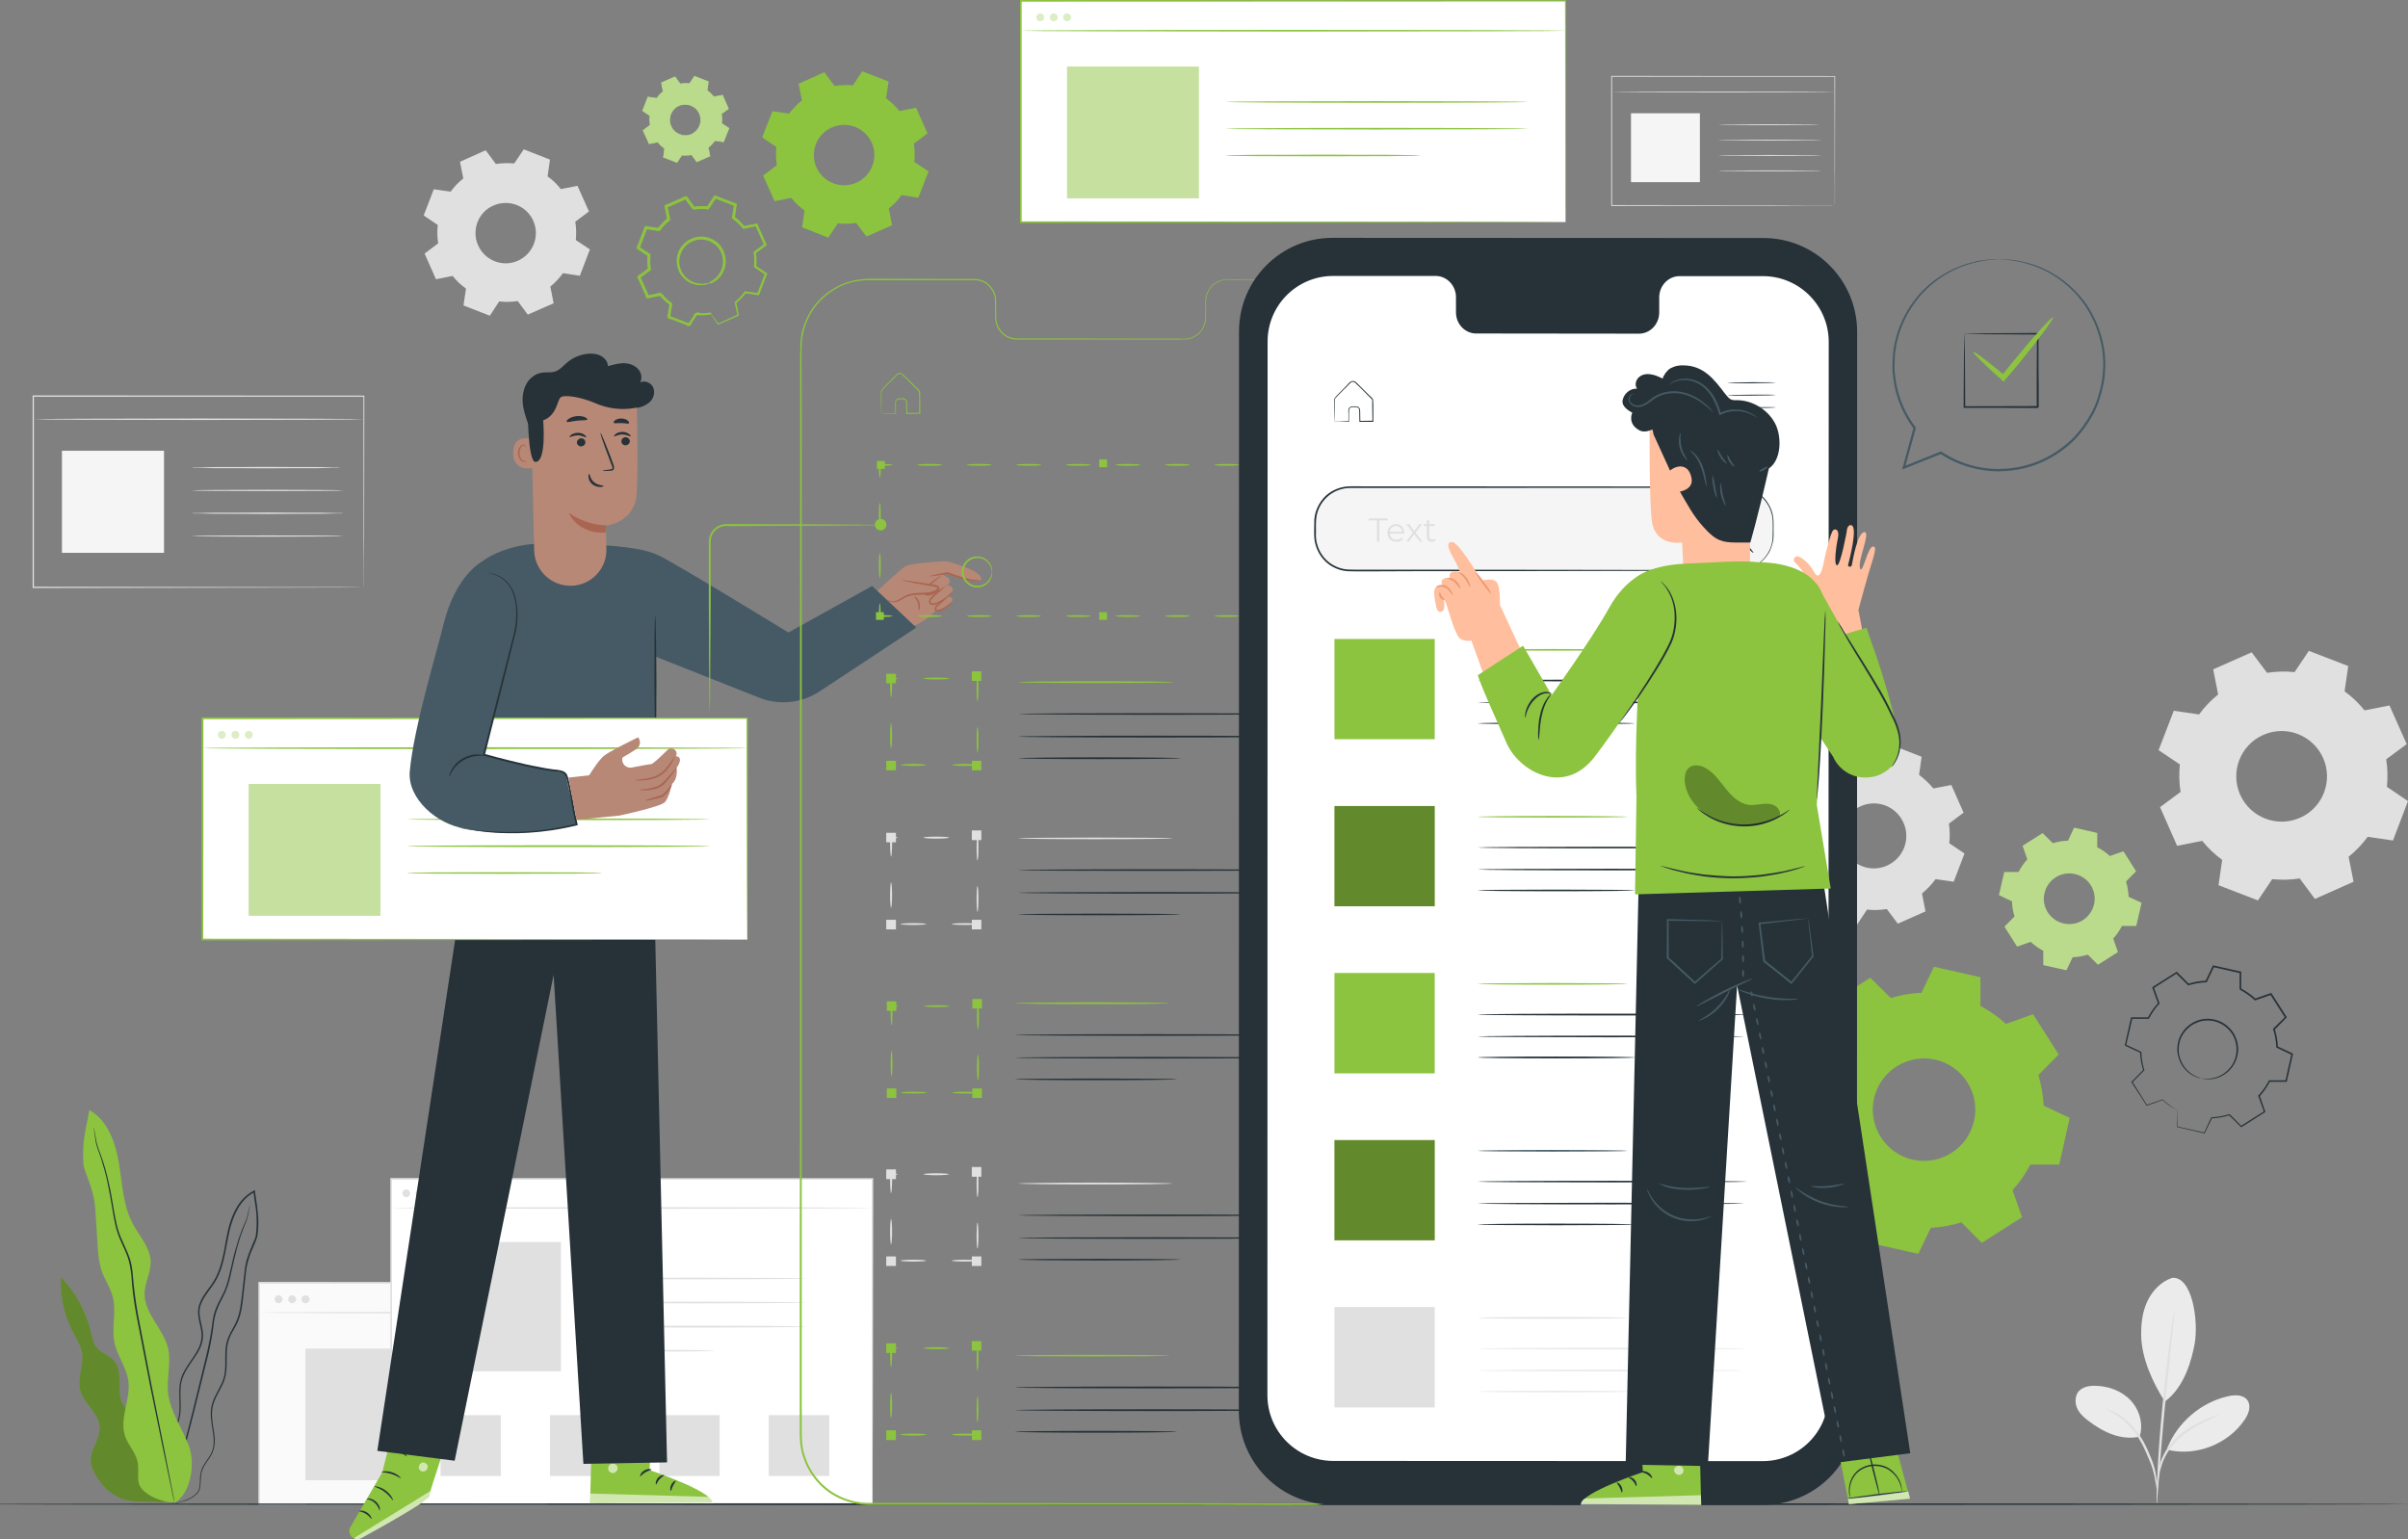
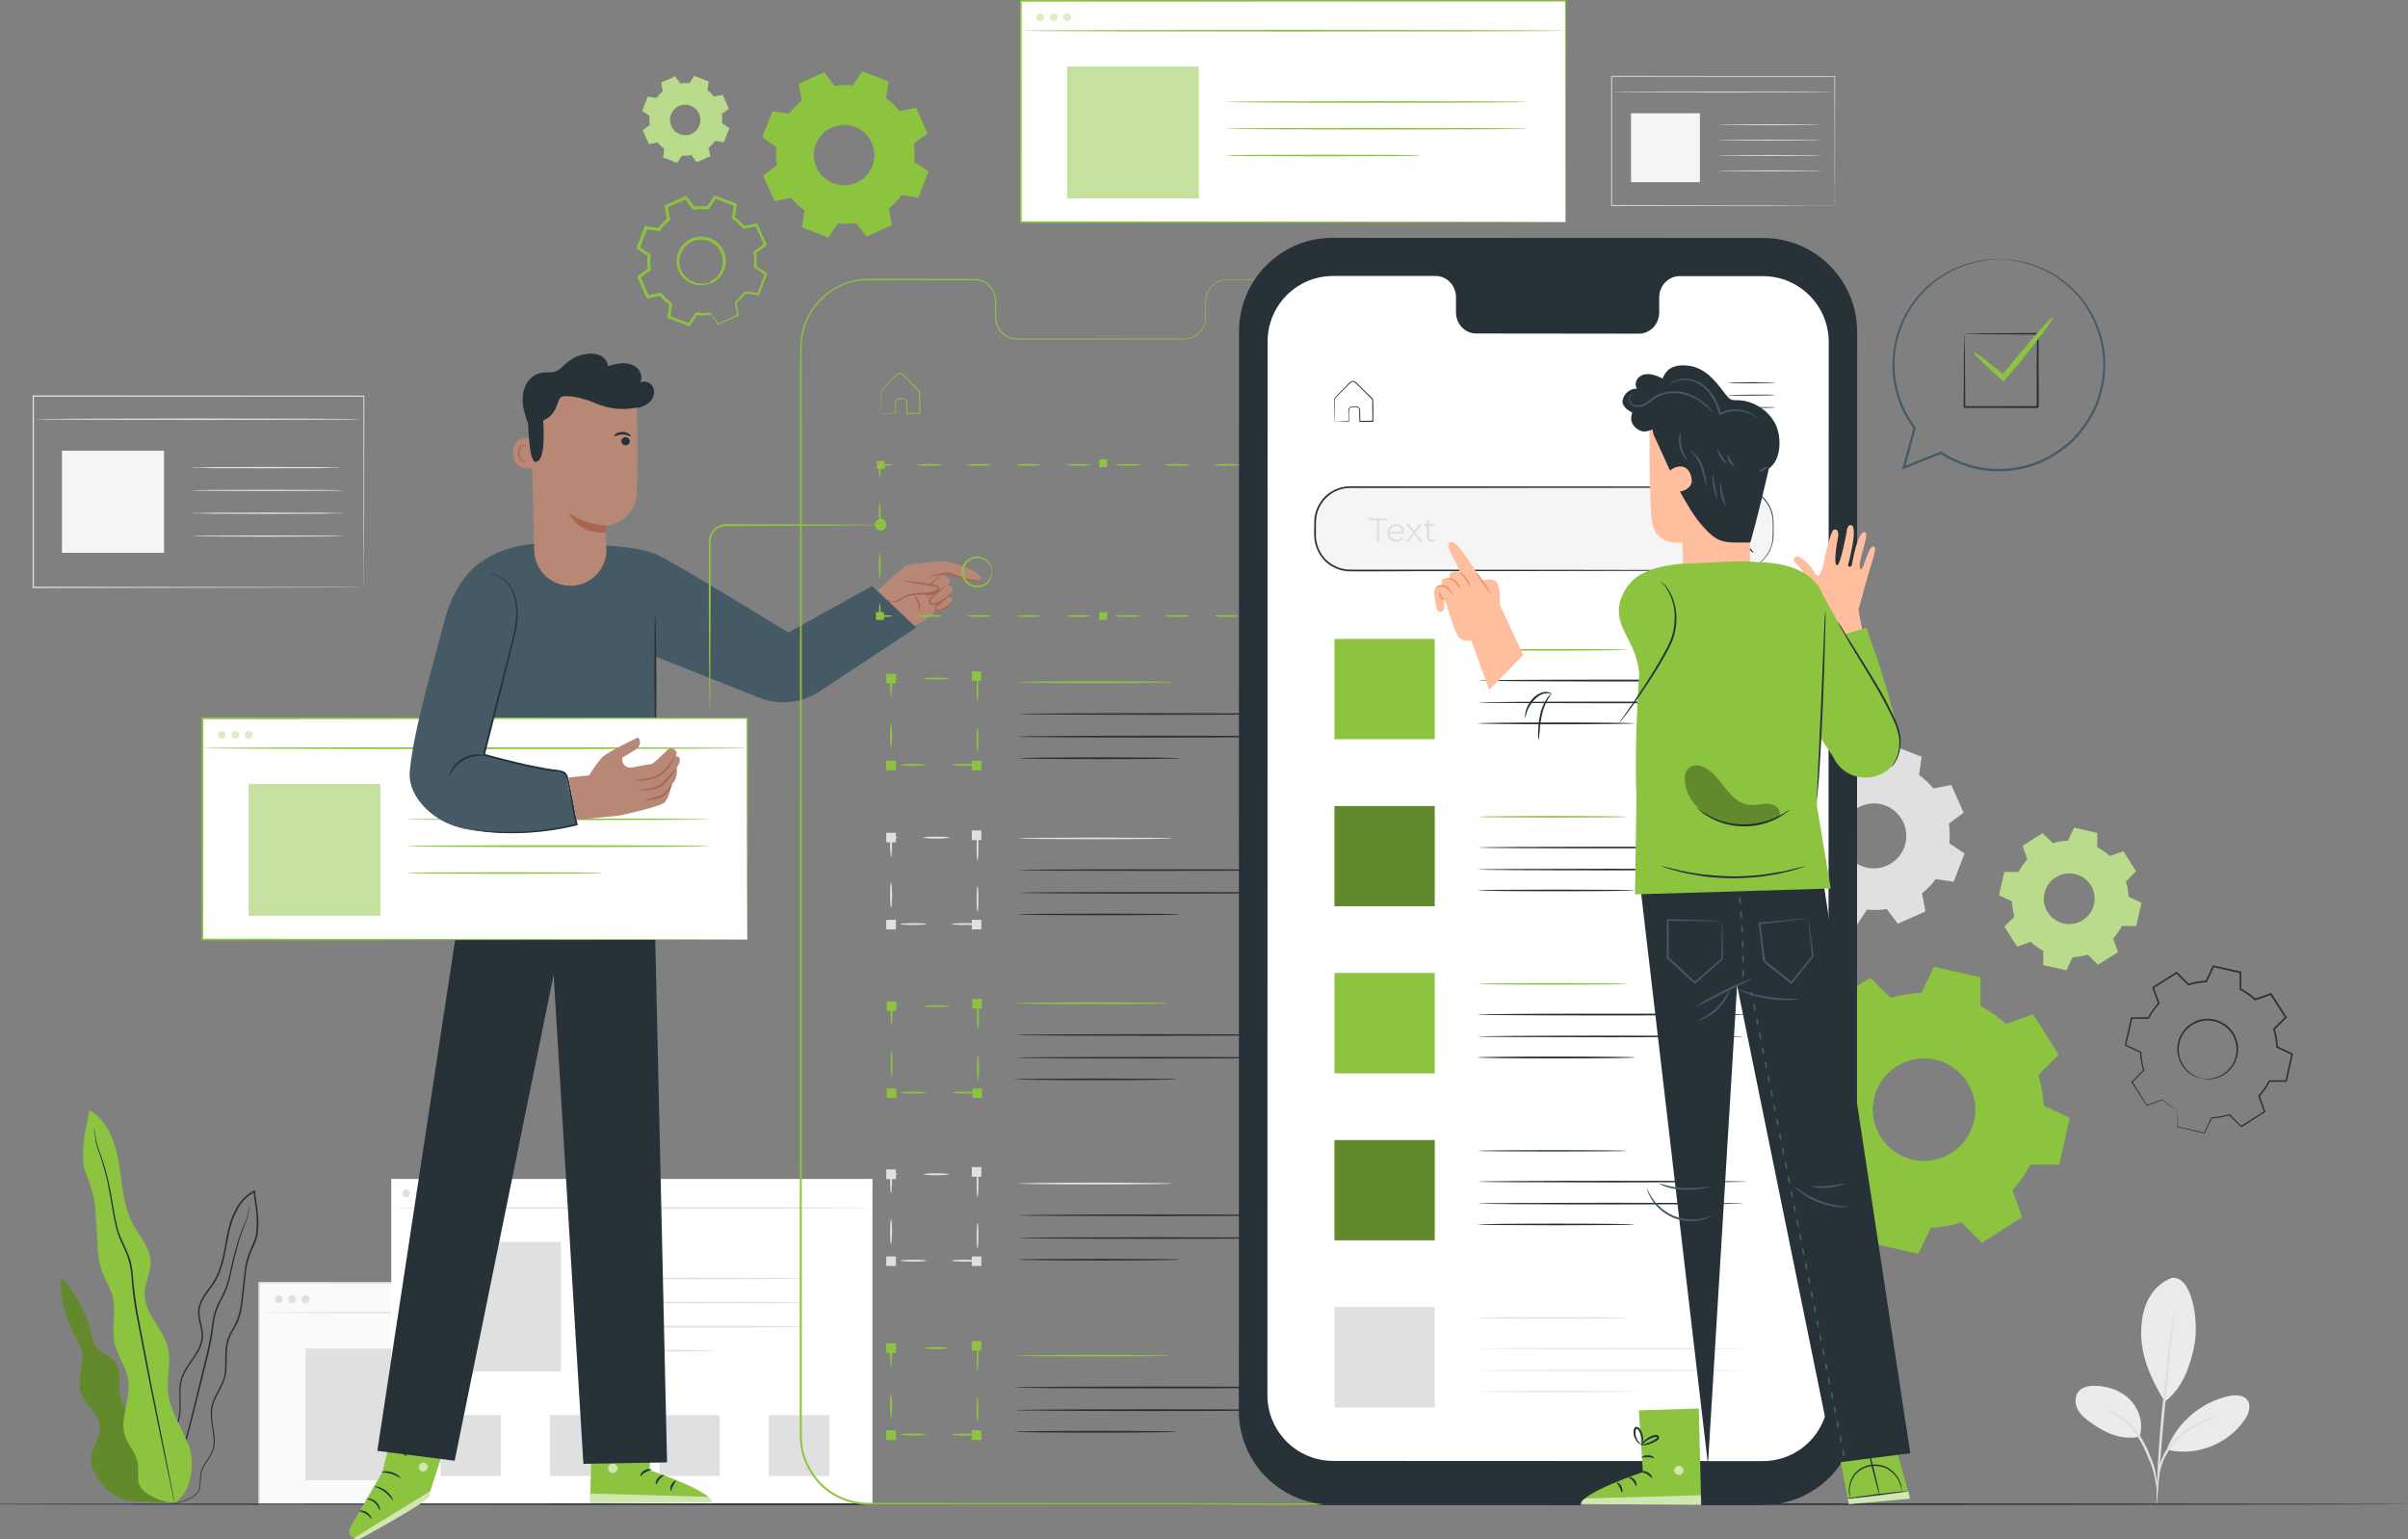
<svg xmlns="http://www.w3.org/2000/svg" version="1.2" width="1314" height="840">
  <rect width="100%" height="100%" fill="#808080" stroke="none" />
  <style>.s0{fill:#e0e0e0}.s2{fill:#fff}.s3{fill:#f5f5f5}.s4{fill:#ebebeb}.s5{fill:#263238}.s6{fill:#8cc33f}.s7{fill:#000}.s8{fill:#455a64}.s9{fill:#b78876}.s10{fill:#aa6550}.s12{fill:#ffbe9d}.s13{fill:#eb996e}</style>
  <path id="Layer" fill-rule="evenodd" class="s0" d="M1029.6 496.1q-5.4.9-10.8.3l-5.5 8.3-15.5-6 1.5-9.9c-2.9-2.1-5.5-4.6-7.8-7.4l-9.8 1.9-6.7-15.1 8-6c-.6-3.6-.7-7.2-.3-10.7l-8.3-5.6 6-15.4 9.8 1.4q3.1-4.4 7.5-7.8l-2-9.8 15.2-6.7 5.9 8c3.6-.6 7.3-.6 10.8-.3l5.6-8.3 15.4 6-1.4 9.9c2.8 2.1 5.5 4.6 7.8 7.4l9.8-1.9 6.7 15.1-8 6c.5 3.6.6 7.2.2 10.7l8.3 5.6-5.9 15.4-9.9-1.4c-2.1 2.9-4.6 5.5-7.4 7.8l1.9 9.8-15.1 6.7zm.1-23.7c9-4 13-14.5 9-23.4-4-9-14.4-13-23.4-9-8.9 3.9-13 14.4-9 23.4 4 8.9 14.4 13 23.4 9z" />
  <path d="M438.7 820.8H141.4V700.1h297.3z" style="fill:#fafafa" />
  <path class="s0" d="M438.7 820.8v-2.1q0-2.2-.1-6.3v-24c-.1-20.9-.1-51-.2-88.3l.3.3c-75.6.1-180.9.1-297.2.2h-.1l.5-.5v120.7l-.5-.4c86.2.1 160.4.1 213.2.2 26.4 0 47.4.1 61.8.1 7.2 0 12.8.1 16.6.1h5.7l-1.4.1h-20.7c-14.4.1-35.4.1-61.7.2-52.8 0-127.2.1-213.5.2h-.4V699.6h.5c116.3.1 221.6.1 297.2.2h.3v.3c0 37.4-.1 67.6-.1 88.5-.1 10.4-.1 18.4-.1 23.9q0 4.1-.1 6.2v2.1z" />
  <path class="s0" d="M141.7 716.4c0-.3 66.5-.5 148.4-.5 82 0 148.4.2 148.4.5 0 .2-66.4.4-148.4.4-81.9 0-148.4-.2-148.4-.4zM154.2 709.1c0 1.2-1 2.1-2.2 2.1-1.2 0-2.1-.9-2.1-2.1 0-1.2.9-2.2 2.1-2.2 1.2 0 2.2 1 2.2 2.2zM161.6 709.1c0 1.2-1 2.1-2.2 2.1-1.2 0-2.1-.9-2.1-2.1 0-1.2.9-2.2 2.1-2.2 1.2 0 2.2 1 2.2 2.2zM168.9 709.1c0 1.2-1 2.1-2.2 2.1-1.2 0-2.2-.9-2.2-2.1 0-1.2 1-2.2 2.2-2.2 1.2 0 2.2 1 2.2 2.2zM238.5 807.8h-71.8V736h71.8zM418.1 755.2c0 .3-36.9.5-82.5.5s-82.5-.2-82.5-.5c0-.2 36.9-.4 82.5-.4s82.5.2 82.5.4zM418.1 769.9c0 .2-36.9.4-82.5.4s-82.5-.2-82.5-.4c0-.3 36.9-.5 82.5-.5s82.5.2 82.5.5zM359.3 784.5l-1 .1q-1.2 0-3.1.1c-2.8 0-6.7.1-11.4.1-9.7.1-23 .1-37.6.2-14.6-.1-27.8-.1-37.5-.2-4.8 0-8.6-.1-11.4-.1q-1.9-.1-3.1-.1l-1.1-.1q0-.1 1.1-.1 1.2 0 3.1-.1c2.8 0 6.6-.1 11.4-.1 9.7-.1 22.9-.1 37.5-.2 14.6.1 27.9.1 37.6.2 4.7 0 8.6.1 11.4.1q1.9.1 3.1.1 1 0 1 .1z" />
  <path class="s2" d="M476.1 820.8H213.5V643.4h262.6z" />
-   <path class="s0" d="M476.1 820.8s-.1-1.1-.1-3.2v-9.3c0-8.3-.1-20.3-.1-35.7 0-30.9-.1-75.2-.2-129.2l.4.4c-72.4 0-163.7.1-262.6.1l.4-.5v177.4l-.4-.4c77.3.1 142.9.2 189.2.2 23.1.1 41.5.1 54 .1 6.3.1 11.1.1 14.4.1h5q0 .1-1.2.1h-3.7c-3.3 0-8.1 0-14.3.1-12.5 0-30.8 0-54 .1-46.3 0-112 .1-189.4.2h-.5V642.9h.5c98.9.1 190.2.1 262.6.1h.4v.4c-.1 54.1-.2 98.5-.2 129.4-.1 15.4-.1 27.4-.1 35.6q-.1 6.1-.1 9.3v3.1z" />
  <path class="s0" d="M213.5 659.2c0-.2 58.7-.4 131.1-.4 72.5 0 131.3.2 131.3.4 0 .3-58.8.5-131.3.5-72.4 0-131.1-.2-131.1-.5zM223.8 651.3c0 1.1-.9 2.1-2.1 2.1-1.2 0-2.1-1-2.1-2.1 0-1.2.9-2.2 2.1-2.2 1.2 0 2.1 1 2.1 2.2zM231 651.3c0 1.1-.9 2.1-2.1 2.1-1.1 0-2.1-1-2.1-2.1 0-1.2 1-2.2 2.1-2.2 1.2 0 2.1 1 2.1 2.2zM238.1 651.3c0 1.1-.9 2.1-2.1 2.1-1.1 0-2.1-1-2.1-2.1 0-1.2 1-2.2 2.1-2.2 1.2 0 2.1 1 2.1 2.2zM306.1 748.4H236v-70.6h70.1zM440.1 697.7c0 .3-27.4.5-61.1.5s-61-.2-61-.5c0-.2 27.3-.4 61-.4s61.1.2 61.1.4zM440.1 710.9c0 .2-27.4.4-61.1.4s-61-.2-61-.4c0-.3 27.3-.5 61-.5s61.1.2 61.1.5zM440.1 724c0 .3-27.4.5-61.1.5s-61-.2-61-.5 27.3-.5 61-.5 61.1.2 61.1.5zM390.1 737.1c0 .1-1 .2-2.8.2-2 .1-4.6.1-7.7.2-6.5.1-15.6.1-25.5.1-10 0-19 0-25.5-.1-3.2-.1-5.8-.1-7.7-.2-1.9 0-2.9-.1-2.9-.2 0 0 1-.1 2.9-.1 1.9-.1 4.5-.1 7.7-.2 6.5-.1 15.5-.1 25.5-.1 9.9 0 19 0 25.5.1 3.1.1 5.7.1 7.7.2 1.8 0 2.8.1 2.8.1zM273.3 805.5h-32.9v-33.2h32.9zM333 805.5h-32.9v-33.2H333zM392.7 805.5h-32.9v-33.2h32.9zM452.5 805.5h-33v-33.2h33z" />
-   <path fill-rule="evenodd" class="s0" d="M1254.9 479.4c-5 .8-10.1.9-15 .4l-7.8 11.6-21.5-8.3 2-13.8c-4-3-7.7-6.4-10.9-10.4l-13.7 2.7-9.3-21.1 11.2-8.3c-.8-5-.9-10.1-.4-15l-11.6-7.8 8.3-21.5 13.8 2c2.9-4 6.4-7.7 10.4-10.9l-2.7-13.7 21-9.3 8.4 11.2c5-.8 10-.9 15-.4l7.8-11.6 21.5 8.3-2 13.8c4 2.9 7.7 6.4 10.9 10.4l13.6-2.7 9.4 21.1-11.2 8.3c.8 5 .9 10.1.4 15l11.5 7.8-8.2 21.5-13.8-2c-3 4-6.4 7.7-10.4 10.9l2.7 13.6-21.1 9.4zm.2-33.1c12.5-5.5 18.1-20.2 12.6-32.6-5.6-12.5-20.2-18.2-32.7-12.6-12.5 5.5-18.1 20.1-12.6 32.6 5.6 12.5 20.2 18.1 32.7 12.6zM282.5 164.3c-3.4.5-6.8.6-10.1.2l-5.1 7.8-14.4-5.6 1.4-9.2c-2.7-1.9-5.2-4.2-7.3-6.9l-9.1 1.8-6.2-14 7.4-5.6c-.5-3.3-.6-6.7-.2-10l-7.7-5.2 5.5-14.3 9.2 1.3c1.9-2.6 4.2-5.1 6.9-7.2l-1.8-9.1 14-6.3 5.6 7.5c3.3-.5 6.7-.6 10-.3l5.2-7.7 14.3 5.6-1.3 9.2q4.1 2.8 7.2 6.9l9.1-1.8 6.3 14-7.5 5.6c.6 3.3.6 6.7.3 10l7.7 5.1-5.5 14.4-9.2-1.4c-2 2.7-4.3 5.2-6.9 7.3l1.8 9.1-14.1 6.2zm.1-22c8.3-3.7 12.1-13.4 8.4-21.8-3.7-8.3-13.4-12-21.8-8.3-8.3 3.6-12 13.4-8.3 21.7 3.7 8.3 13.4 12.1 21.7 8.4z" />
  <path class="s0" d="M198.5 320.5V313.2c0-4.8-.1-11.9-.1-20.9 0-18.1-.1-44.1-.1-76.1l.2.3H18.2l.3-.3v104.3l-.3-.3c52.8.1 97.8.1 129.7.2h37.3c4.3.1 7.6.1 9.9.1H198.5h-.8q-.9.1-2.5.1h-9.9c-8.6 0-21.3.1-37.2.1-31.9 0-77 .1-129.9.2h-.4V215.8h.4c68.8 0 132 .1 180.3.1h.3v.3c0 32-.1 58.1-.1 76.3-.1 9-.1 16-.1 20.8v5.4q0 1.8-.1 1.8z" />
  <path class="s0" d="M198.6 228.8c0 .2-40.3.4-90.1.4s-90.1-.2-90.1-.4 40.3-.4 90.1-.4 90.1.2 90.1.4z" />
  <path class="s3" d="M89.5 301.7H33.8V246h55.7z" />
  <path class="s0" d="m185.5 255.2-.9.1h-2.3c-2.1.1-5.1.1-8.6.2-7.4 0-17.5 0-28.6.1-11-.1-21.1-.1-28.5-.1-3.5-.1-6.5-.1-8.6-.2h-2.4l-.8-.1.8-.1h2.4c2.1-.1 5.1-.1 8.6-.2 7.4 0 17.5 0 28.5-.1 11.1.1 21.2.1 28.6.1 3.5.1 6.5.1 8.6.2h2.3l.9.1zM187.3 267.6q0 .1-.9.1-.9.1-2.4.1c-2.2 0-5.2.1-8.8.1-7.6 0-17.8.1-29.2.1-11.3 0-21.6-.1-29.1-.1-3.7 0-6.7-.1-8.8-.1q-1.5 0-2.4-.1-.9 0-.9-.1h.9q.9-.1 2.4-.1c2.1 0 5.1-.1 8.8-.1 7.5 0 17.8-.1 29.1-.1 11.4 0 21.6.1 29.2.1 3.6 0 6.6.1 8.8.1q1.5 0 2.4.1h.9zM187.3 280.1l-.9.1H184c-2.2.1-5.2.1-8.8.2-7.6 0-17.8 0-29.2.1-11.3-.1-21.6-.1-29.1-.1-3.7-.1-6.7-.1-8.8-.2h-2.4l-.9-.1.9-.1h2.4c2.1-.1 5.1-.1 8.8-.2 7.5 0 17.8 0 29.1-.1 11.4.1 21.6.1 29.2.1 3.6.1 6.6.1 8.8.2h2.4l.9.1zM187.3 292.5q0 .1-.9.1t-2.4.1c-2.2 0-5.2.1-8.8.1-7.6 0-17.8.1-29.2.1-11.3 0-21.6-.1-29.1-.1-3.7 0-6.7-.1-8.8-.1q-1.5-.1-2.4-.1-.9 0-.9-.1h.9q.9-.1 2.4-.1c2.1 0 5.1-.1 8.8-.1 7.5 0 17.8-.1 29.1-.1 11.4 0 21.6.1 29.2.1 3.6 0 6.6.1 8.8.1q1.5 0 2.4.1h.9zM1001.2 112.1v-4.9c0-3.3 0-8-.1-14.1 0-12.2 0-29.8-.1-51.4l.2.2H879.5l.2-.2v70.4l-.2-.2c35.6 0 66 .1 87.5.1 10.8 0 19.3.1 25.2.1h9-.5q-.6.1-1.7.1h-6.7c-5.8 0-14.4 0-25.1.1-21.6 0-52 0-87.7.1h-.3v-71h.3c46.4.1 89.1.1 121.7.1h.2v.2c0 21.6-.1 39.3-.1 51.5v17.7l-.1 1.2z" />
  <path class="s0" d="M1001.3 50.2c0 .2-27.3.3-60.8.3-33.6 0-60.9-.1-60.9-.3 0-.1 27.3-.2 60.9-.2 33.5 0 60.8.1 60.8.2z" />
  <path class="s3" d="M927.6 99.4H890V61.8h37.6z" />
  <path class="s0" d="M992.4 68q0 .1-.6.1h-1.5c-1.5.1-3.5.1-5.9.1-5 0-11.7.1-19.2.1s-14.3-.1-19.3-.1c-2.4 0-4.4 0-5.8-.1h-1.6q-.5 0-.5-.1h.5q.6 0 1.6-.1h5.8c5-.1 11.8-.1 19.3-.1s14.2 0 19.2.1h5.9q.9.1 1.5.1h.6zM993.6 76.4q0 .1-.6.1h-1.6c-1.4.1-3.5.1-5.9.1-5.1 0-12.1.1-19.7.1-7.7 0-14.6-.1-19.7-.1-2.5 0-4.5 0-6-.1h-1.6q-.5 0-.5-.1h.5q.7 0 1.6-.1h6c5.1-.1 12-.1 19.7-.1 7.6 0 14.6 0 19.7.1h5.9q1 .1 1.6.1h.6zM993.6 84.8q0 .1-.6.1h-1.6c-1.4.1-3.5.1-5.9.1-5.1 0-12.1.1-19.7.1-7.7 0-14.6-.1-19.7-.1-2.5 0-4.5 0-6-.1h-1.6q-.5 0-.5-.1h.5q.7 0 1.6-.1h6c5.1-.1 12-.1 19.7-.1 7.6 0 14.6 0 19.7.1h5.9q1 .1 1.6.1h.6zM993.6 93.2q0 .1-.6.1h-1.6c-1.4.1-3.5.1-5.9.1-5.1 0-12.1.1-19.7.1-7.7 0-14.6-.1-19.7-.1-2.5 0-4.5 0-6-.1h-1.6q-.5 0-.5-.1h.5q.7 0 1.6-.1h6c5.1-.1 12-.1 19.7-.1 7.6 0 14.6 0 19.7.1h5.9q1 .1 1.6.1h.6z" />
  <path class="s4" d="M1197.6 733.3c-1.5 8-5.2 23.5-16.3 31.6-6.7-10.5-12.6-23.5-12.9-35.9-.1-6.4.6-12.9 3.3-18.7 2.7-5.8 7.5-10.9 13.6-12.9 10.9-1 14.5 23.2 12.3 35.9zM1139.3 775.2c-2.5-1.9-4.8-4.1-6-7-1.1-2.9-1-6.4.9-8.8 2.2-2.5 5.8-3.2 9.1-3.1 7.2.1 14.4 2.7 19.3 7.9s7.2 13.1 4.9 19.9c-10.4 2.1-19.8-2.5-28.2-8.9z" />
  <path class="s0" d="M1175.6 805.5c-.5-2.4-1.3-5.2-2.6-8.3-1.3-3-2.7-6.5-4.5-9.8-3.7-6.6-8.6-11.7-12.7-14.5-4.1-2.8-7.1-3.8-7-4 0-.1.8.1 2.1.5 1.4.5 3.3 1.3 5.5 2.7 4.3 2.7 9.5 7.8 13.3 14.7 1.9 3.4 3.2 6.8 4.5 9.9 1.2 3.1 2 6.1 2.3 8.7.7 5 .9 8.1.7 8.1-.2.1-.7-3-1.6-8z" />
  <path class="s0" d="M1186.2 720.2c-.3 2.9-.7 6.7-1.2 11.2-.9 9.7-2.3 22.7-3.7 37-1.4 14.5-2.4 27.6-3.1 37.1-.4 4.6-.6 8.4-.9 11.3-.2 2.6-.3 4.1-.4 4.1-.1 0-.1-1.5-.1-4.2 0-2.6.2-6.5.4-11.2.4-9.6 1.3-22.7 2.7-37.2 1.4-14.5 2.9-27.5 4.2-37 .6-4.7 1.1-8.5 1.5-11.2.4-2.6.7-4 .8-4 .1 0 0 1.5-.2 4.1z" />
  <path class="s4" d="M1182.7 790.2c5.6-14 18.4-24.9 33.1-28.2 3.8-.9 8.4-.9 10.6 2.2 2.2 3.2.6 7.6-1.6 10.7-9 13.3-26.6 20.1-42.1 16.3" />
  <path class="s0" d="M1203.7 775.7c-4.4 2.2-10.6 5.4-15.9 10.7-2.6 2.6-4.7 5.5-6.2 8.4-1.5 2.8-2.3 5.7-2.9 8-1.1 4.8-1.1 8-1.3 7.9-.1 0-.2-.7-.2-2.1 0-1.4.1-3.5.5-6 .5-2.4 1.3-5.4 2.8-8.4 1.5-3 3.6-6.1 6.3-8.8 5.6-5.5 12-8.6 16.5-10.6 2.3-1 4.2-1.7 5.6-2.1q2-.7 2.1-.6c0 .2-2.8 1.4-7.3 3.6z" />
  <path class="s5" d="M1315.2 820.9c0 .3-298.3.5-666.2.5-368 0-666.2-.2-666.2-.5s298.2-.5 666.2-.5c367.9 0 666.2.2 666.2.5z" />
  <path class="s6" d="m90 819.9-13.8-.4c-11.3.1-18.7-5.7-23.8-14.1-1.4-2.4-2.7-4.9-2.9-7.7-.4-6.6 5.3-12.3 4.9-18.9-.4-7.7-8.8-12.7-10.7-20.2-1.6-6.6 2.1-13.5 1.1-20.2-.7-4.1-3.1-7.7-5-11.4-4.8-9.2-7.1-19.7-6.6-30.1 8.3 8.7 14.1 19.6 16.7 31.2.5 2.3 1 4.7 2.3 6.6 2.5 3.7 7.5 4.8 10.3 8.3 4.8 5.9 1.1 15 3.9 22 1.7 4.4 5.7 7.3 9 10.6s6.3 7.9 5.1 12.4z" />
  <path class="s7" d="m90 819.9-13.8-.4c-11.3.1-18.7-5.7-23.8-14.1-1.4-2.4-2.7-4.9-2.9-7.7-.4-6.6 5.3-12.3 4.9-18.9-.4-7.7-8.8-12.7-10.7-20.2-1.6-6.6 2.1-13.5 1.1-20.2-.7-4.1-3.1-7.7-5-11.4-4.8-9.2-7.1-19.7-6.6-30.1 8.3 8.7 14.1 19.6 16.7 31.2.5 2.3 1 4.7 2.3 6.6 2.5 3.7 7.5 4.8 10.3 8.3 4.8 5.9 1.1 15 3.9 22 1.7 4.4 5.7 7.3 9 10.6s6.3 7.9 5.1 12.4z" style="opacity:.3" />
  <path class="s5" d="M93.7 820.3c.7 0 1.6 0 2.8-.3 1.2-.2 2.8-.5 4.4-1.2 1.7-.6 3.7-1.5 5.5-3 .8-.8 1.7-1.7 2.1-2.9.4-1.2.5-2.6.6-4 0-1.5 0-3 .3-4.5.2-1.6.8-3.2 1.7-4.7 1.6-2.9 4.3-5.6 5.1-9.3.9-3.7.2-7.7-.5-11.9-.6-4.1-1.3-8.7.3-13.2 1.5-4.5 4.5-8.4 6-13.1 1.4-4.7.7-9.9 1-15.2.2-2.7.7-5.5 1.9-8 1.1-2.5 2.7-4.8 3.8-7.3 2.4-5 2.8-10.8 3.5-16.6q.5-4.4 1-8.9c.3-2.9.6-6 1.5-8.9.9-3 2.1-5.8 3.3-8.7.6-1.4 1.3-2.8 1.6-4.3.2-1.4.3-3 .4-4.6q.2-4.7-.3-9.4c-.4-3.1-1-6.3-1.3-9.5q-.1-.3-.1-.6l.6.4c-2.8 1.4-5.2 3.5-7.1 6-1.9 2.5-3.3 5.3-4.4 8.2-2.3 5.8-3.1 11.9-4.3 17.9-1.1 5.9-2.7 11.9-5.8 17-1.6 2.5-3.4 4.7-5 7.1-1.5 2.3-2.9 4.8-3.3 7.5-.8 5.4 2.4 10.6 1.7 16.1-.2 2.7-1.3 5.2-2.6 7.5-1.3 2.2-2.8 4.3-4.2 6.3-1.4 2-2.7 4.1-3.6 6.2-1 2.2-1.6 4.4-1.7 6.7-.4 4.6.3 9-.1 13.3-.3 4.2-1.8 8.1-3.5 11.5-1.7 3.4-3.6 6.5-5.2 9.4-.7 1.5-1.5 2.9-2.1 4.4-.6 1.4-.9 2.8-1.2 4.2-.5 2.8-.4 5.5-.2 7.8.6 4.7 2.3 8 3.8 10 1.5 1.9 2.7 2.5 2.7 2.6q-.1 0-.8-.6c-.3-.1-.6-.4-.9-.7-.4-.4-.8-.7-1.2-1.2-1.5-1.9-3.3-5.4-3.9-10.1-.3-2.3-.4-5 .1-7.9.3-1.4.6-2.9 1.2-4.3.6-1.5 1.3-2.9 2.1-4.4 1.6-3 3.4-6.1 5.1-9.5 1.6-3.3 3.1-7.1 3.4-11.3.3-4.2-.3-8.6 0-13.2.2-2.4.7-4.7 1.7-7 1-2.2 2.3-4.3 3.7-6.3 1.4-2.1 2.9-4.1 4.1-6.3 1.3-2.2 2.3-4.6 2.5-7.2.7-5.2-2.5-10.3-1.7-16.1.4-2.9 1.8-5.5 3.4-7.9 1.6-2.4 3.5-4.6 5-7.1 3-4.9 4.5-10.7 5.7-16.7 1.1-5.9 1.9-12.1 4.2-18 1.2-3 2.6-5.9 4.6-8.5 2-2.5 4.5-4.7 7.4-6.2l.6-.3.1.6v.6c.4 3.2 1 6.3 1.3 9.5.4 3.2.6 6.4.4 9.6-.1 1.6-.2 3.1-.4 4.7-.4 1.6-1.1 3-1.6 4.5-1.3 2.8-2.5 5.6-3.3 8.5-1 2.9-1.3 5.9-1.6 8.8q-.5 4.5-1 8.9c-.6 5.7-1.1 11.6-3.5 16.8-1.2 2.6-2.8 4.9-3.9 7.3-1.1 2.5-1.6 5.1-1.8 7.7-.3 5.2.4 10.5-1.1 15.4s-4.6 8.8-6 13.1c-1.6 4.3-1 8.8-.4 13 .7 4.1 1.4 8.2.4 12-.9 3.9-3.6 6.6-5.2 9.5-.8 1.4-1.4 2.9-1.7 4.4-.2 1.5-.2 3.1-.3 4.5-.1 1.4-.2 2.8-.6 4.1-.5 1.3-1.4 2.3-2.3 3.1-1.9 1.5-3.8 2.4-5.6 3-1.7.6-3.2.9-4.4 1.1-2.5.4-3.8.1-3.8.1h.9z" />
  <path class="s5" d="M136.3 658.2q-.1.5-.2 1.2c-.2 1.1-.5 2.8-1 4.9-.5 2.1-1.7 4.4-2.7 7.3-1.1 2.8-2.1 6.1-3.1 9.7-1 3.7-1.9 7.8-2.9 12.2-.9 4.3-2 9.1-4.4 13.7-1.1 2.2-2.4 4.5-3.3 6.9-1 2.4-1.6 5-2 7.7-.6 5.5-1.6 11.1-2.9 16.8-2.8 11.3-5.5 22.1-7.9 31.9-2.5 9.7-4.8 18.5-6.7 25.9-2 7.4-3.5 13.3-4.6 17.5q-.9 3-1.3 4.8-.2.7-.4 1.2l-.1.4q-.1 0 0-.4.1-.5.3-1.3.4-1.7 1.1-4.8c1.1-4.2 2.5-10.2 4.4-17.5 1.8-7.4 4-16.3 6.5-26 2.4-9.8 5-20.6 7.8-31.9q2-8.5 3-16.7c.4-2.7.9-5.4 2-7.9 1-2.5 2.3-4.8 3.4-7 2.4-4.4 3.4-9.1 4.4-13.5 1-4.4 1.9-8.5 3-12.1 1-3.7 2.1-7 3.2-9.8 1.1-2.9 2.4-5.2 2.9-7.2.5-2.1.8-3.7 1.1-4.8q.2-.8.3-1.3.1-.4.2-.4l-.1.5z" />
  <path class="s6" d="M95.2 819.9c-6.3.4-18.2-4.4-19.5-10.6-.8-3.9.2-8-.7-11.8-1.1-5-5.1-8.8-6.7-13.6-3.4-9.7 3.2-20.3 1.7-30.4-1-7.2-5.9-13.4-7.5-20.5-1.8-8.4 1.2-17.4-1.1-25.7-1.2-4.4-3.8-8.3-5.5-12.5-2.1-5.6-2.5-11.7-2.8-17.6-.4-6.1-.7-12.3-1.2-18.4-.7-10.2-6.1-19.2-6.4-23.8-.8-13 1.7-19.6 3.2-29.2 10 5.5 14.3 17.6 16.2 29 1.9 11.3 2.2 23.2 7.7 33.3 3.5 6.6 9.2 12.5 9.6 20 .3 6.1-3.2 11.8-3.3 17.9-.1 10.9 10.2 19.1 12.8 29.7 1.8 7.8-.8 16 0 24.1 1 10.4 7.6 19.3 11.3 29.1 3.8 9.8 1.2 26.1-7.8 31.4" />
  <path class="s5" d="M51.3 615.8q.1.6.3 1.6c.3 1.4.6 3.4 1.1 6 .5 2.6 1.9 5.5 3.1 9.2 1.2 3.5 2.4 7.7 3.4 12.3 1.1 4.6 2 9.8 2.9 15.3 1 5.5 1.9 11.4 4.7 17 1.2 2.9 2.7 5.8 3.8 8.9 1.1 3.1 1.6 6.5 1.9 9.9q.8 10.3 2.7 21c2.7 14.2 5.3 27.7 7.7 40.1 2.4 12.3 4.6 23.3 6.5 32.7 1.8 9.2 3.3 16.8 4.3 22q.8 3.9 1.2 6 .1 1 .2 1.6l.1.5-.2-.5q-.1-.6-.3-1.5-.5-2.2-1.3-6c-1.1-5.3-2.7-12.8-4.6-22-1.9-9.3-4.2-20.4-6.7-32.7-2.4-12.3-5-25.9-7.8-40.1-1.3-7.1-2.2-14.2-2.6-21-.4-3.4-.9-6.7-1.9-9.7-1.1-3.1-2.5-6-3.8-8.9-2.7-5.7-3.7-11.7-4.6-17.2-.9-5.5-1.8-10.6-2.8-15.3-1-4.6-2.2-8.7-3.3-12.3-1.1-3.6-2.5-6.6-3-9.2-.4-2.6-.7-4.7-.9-6.1q-.1-.9-.2-1.5v-.6l.1.5zM1072 182.2v.7q0 .9.1 2.2 0 3 .1 8.2c0 7.1.1 17 .2 28.8l-.4-.4c11.6 0 25.3-.1 39.9-.1.2-.1-.9 1-.5.5V201c.1-6.7.1-13 .1-18.8l.4.4c-11.8-.1-21.7-.2-28.8-.2q-5.2-.1-8.2-.1-1.3-.1-2.2-.1h-.7q-.1-.1.6-.1h2.1q3-.1 8.1-.2c7.1 0 17.2-.1 29.1-.2h.5V201q0 5.1.1 10.4v10.7l-.6.6c-14.6-.1-28.3-.1-39.9-.1h-.5v-.5c.1-11.9.2-22 .2-29.1q.1-5.1.2-8.1v-2.1q0-.7.1-.6z" />
  <path class="s6" d="M1120.3 173.2c.6.6-7.9 12.1-19.2 25.9-2.4 2.8-4.7 5.5-6.8 8l-1 1.2-1.1-1c-9.4-8.4-15.8-14.7-15.4-15.2.5-.5 7.7 4.9 17.4 13l-2.1.2c2-2.6 4.2-5.3 6.6-8.2 11.2-13.7 20.9-24.4 21.6-23.9z" />
  <path class="s8" d="M1090.7 141.5h1q1.1 0 3 .1c.6 0 1.3 0 2.1.1q1.2.1 2.6.3 1.4.2 3 .5 1.6.4 3.4.8c4.7 1.2 10.4 3.3 16.3 7.1s11.9 9.1 16.9 16.4c4.8 7.4 8.6 16.6 9.6 26.9.1 2.6.4 5.2.1 7.9-.1 1.3-.1 2.7-.2 4q-.4 2-.7 4.1c-1.1 5.4-2.7 10.9-5.4 16-2.8 5.2-6.3 10.1-10.5 14.5-4.4 4.3-9.5 8-15.1 10.8-5.7 2.9-11.9 4.9-18.5 5.7-1.6.3-3.2.3-4.9.4-1.6.1-3.3.2-4.9.1q-5-.2-10-1.3c-7.1-1.5-13.9-4.4-19.8-8.3l.6.1q-10.3 4.1-20.2 8.1l-1.2.4.4-1.2q3-11.1 5.9-21.6l.1.6c-5.6-7.6-9.3-16.1-10.7-24.7-.8-4.2-1.1-8.5-.8-12.6.1-2.1.2-4.1.5-6.1q.3-1.4.5-2.9c.2-1 .5-1.9.7-2.9 3.9-15.1 13.2-26.4 22.5-32.8 4.6-3.2 9.2-5.6 13.4-7q1.6-.6 3-1.1 1.5-.4 2.9-.7 1.4-.4 2.6-.7c.8-.2 1.7-.2 2.4-.4 1.5-.2 2.9-.4 4.1-.5q1.7 0 2.9-.1h2.4l-.6.1q-.7 0-1.8.1-1.2.1-2.9.2c-1.2.1-2.5.4-4 .6-6 1.1-14.9 3.5-23.9 10.1-9.1 6.5-18.2 17.6-22 32.5-.2.9-.5 1.8-.7 2.8q-.2 1.4-.4 2.9c-.4 1.9-.5 3.9-.5 5.9-.3 4.1 0 8.3.8 12.4 1.5 8.4 5 16.8 10.6 24.1l.2.3-.1.3q-2.9 10.4-5.9 21.5l-.8-.7q9.8-4 20.1-8.1l.3-.2.3.2c5.8 3.8 12.4 6.7 19.4 8.2q4.8 1 9.7 1.2c1.6.1 3.3 0 4.9-.1 1.6-.1 3.2-.1 4.8-.4 6.3-.8 12.5-2.7 18-5.5s10.5-6.4 14.8-10.6c4.2-4.3 7.6-9.1 10.3-14.1 2.7-5 4.3-10.4 5.4-15.7l.6-4c.2-1.3.2-2.7.3-4 .3-2.6 0-5.2-.1-7.7-1-10.1-4.6-19.2-9.3-26.4-4.8-7.3-10.8-12.6-16.5-16.4-5.7-3.8-11.4-5.9-16-7.2q-1.8-.5-3.4-.9-1.6-.3-3-.5-1.3-.2-2.5-.4c-.8-.1-1.5-.1-2.2-.2q-1.8-.1-2.9-.2l-1-.1z" />
  <path fill-rule="evenodd" class="s6" d="M1021.4 662.8c-5.1-2.6-9.8-5.9-13.9-9.7l-14.9 5.2-13.9-22 11.1-11.1c-1.7-5.4-2.7-11-2.9-16.8l-14.2-6.7 5.7-25.4 15.7-.1c2.7-5.1 6-9.7 9.8-13.8l-5.3-14.9 22-13.9 11.2 11.1c5.3-1.7 11-2.7 16.7-2.9l6.8-14.2 25.4 5.7V549c5.1 2.7 9.8 6 13.9 9.8l14.8-5.3 14 22-11.1 11.2c1.6 5.3 2.6 10.9 2.9 16.7l14.2 6.7-5.7 25.5h-15.8c-2.6 5.1-5.9 9.8-9.7 13.9l5.2 14.8-22 14-11.1-11.2c-5.4 1.7-11 2.7-16.7 3l-6.8 14.2-25.4-5.7zm22.4-29.9c15.1 3.3 30-6.1 33.4-21.2 3.4-15-6.1-30-21.2-33.4-15-3.3-30 6.1-33.4 21.2-3.3 15 6.1 30 21.2 33.4z" />
  <path class="s5" d="M1201.1 588.5s-1.4-.1-3.8-1.2c-2.3-1.1-5.6-3.4-7.6-7.7-1-2.2-1.7-4.7-1.6-7.5.1-2.8.8-5.7 2.6-8.4.8-1.3 1.8-2.5 3.1-3.6q1.8-1.6 4.2-2.7c3.1-1.4 6.8-1.8 10.3-1 3.5.8 6.7 2.7 8.9 5.3 1.2 1.3 2.1 2.7 2.7 4.3.7 1.5 1.1 3 1.3 4.6.4 3.1-.2 6.1-1.3 8.6-1.1 2.6-2.8 4.6-4.6 6.1-3.7 3-7.6 3.8-10.2 3.7-2.6 0-4-.5-4-.5 0-.1 1.4.3 4 .2 2.5-.1 6.3-.9 9.8-3.9 1.7-1.5 3.3-3.4 4.3-5.9 1-2.4 1.5-5.3 1.1-8.2-.2-1.5-.6-3-1.2-4.4-.6-1.4-1.5-2.8-2.6-4-2.1-2.4-5.1-4.2-8.4-5-3.3-.7-6.8-.4-9.7 1-1.5.6-2.9 1.4-4 2.5-1.2 1-2.2 2.1-3 3.4-1.7 2.5-2.4 5.3-2.5 7.9-.2 2.7.4 5.1 1.4 7.2 1.8 4.1 4.9 6.5 7.2 7.7 2.2 1.1 3.7 1.4 3.6 1.5z" />
  <path class="s5" d="m1188.1 605.8.1.6v1.7q0 2.4.1 6.9l-.1-.2c3.8.9 8.7 1.9 14.7 3.3l-.2.1c1.2-2.5 2.5-5.3 3.9-8.3v-.1h.2c3.1-.2 6.3-.7 9.6-1.7l.2-.1.1.1c2.1 2 4.2 4.2 6.5 6.5l-.4-.1q6-3.8 12.8-8.1l-.2.4c-.9-2.6-2-5.6-3.1-8.6l-.1-.2.2-.2c2.1-2.2 4-4.9 5.6-7.9l.1-.3h9.4l-.4.3c1-4.6 2.1-9.6 3.3-14.7l.2.5c-2.6-1.2-5.4-2.6-8.2-3.9l-.3-.2v-.2c-.1-3.1-.6-6.4-1.7-9.6v-.3l.1-.2c2.1-2 4.3-4.2 6.5-6.4l-.1.5c-2.5-4-5.3-8.3-8.1-12.7l.6.2c-2.7.9-5.7 2-8.6 3l-.3.1-.2-.2c-2.3-2.1-5-4-7.9-5.6-.2-.2.2.4-.3-.4v-9.1l.3.4q-7.4-1.6-14.7-3.3l.5-.2q-2 4.1-3.9 8.2l-.1.3h-.3c-3.3.1-6.5.7-9.6 1.6l-.3.1-.1-.2q-3.3-3.2-6.5-6.4h.5q-6.5 4.2-12.7 8.1l.1-.5q1.6 4.4 3.1 8.6l.1.3-.2.1c-2.3 2.5-4.1 5.2-5.6 8l-.1.2h-9.4l.4-.3q-1.8 7.8-3.4 14.8l-.2-.4c2.9 1.3 5.7 2.6 8.3 3.9l.2.1v.2c.1 3.5.7 6.7 1.6 9.6l.1.2-.2.1c-2.3 2.4-4.4 4.5-6.4 6.5v-.4c3.1 5 5.8 9.2 8 12.8l-.2-.1c3.4-1.2 6.3-2.1 8.6-3h.1l.1.1c2.4 2.2 4.5 3.6 5.8 4.5q1 .6 1.6.9l.5.3q0 .1-.5-.2-.6-.3-1.6-.9c-1.5-.8-3.6-2.2-6-4.4h.1c-2.3.9-5.1 1.9-8.6 3.1l-.1.1-.1-.2c-2.3-3.5-5-7.7-8.2-12.7l-.1-.2.2-.1c2-2 4.1-4.2 6.4-6.5l-.1.3c-.9-3-1.6-6.2-1.7-9.8l.2.3c-2.6-1.2-5.4-2.5-8.3-3.9l-.2-.1v-.3q1.6-7 3.3-14.8l.1-.3h9.4l-.3.2q2.3-4.4 5.7-8.1l-.1.4q-1.5-4.2-3.1-8.6l-.1-.3.3-.2q6.2-4 12.8-8.1l.3-.2.2.2 6.5 6.5-.5-.1c3.2-1 6.5-1.6 9.9-1.7l-.4.2q1.9-4.1 3.9-8.2l.1-.4.4.1q7.3 1.6 14.7 3.3l.4.1v9.5c-.5-.8-.1-.2-.2-.4 3 1.6 5.8 3.6 8.1 5.7l-.4-.1c2.9-1 5.8-2 8.6-3l.3-.1.2.3c2.8 4.4 5.5 8.7 8.1 12.7l.2.3-.3.3c-2.2 2.2-4.4 4.4-6.4 6.5l.1-.5c1 3.3 1.6 6.7 1.7 9.8l-.3-.3c2.9 1.3 5.7 2.7 8.3 3.9l.3.1-.1.4c-1.1 5.1-2.3 10.1-3.3 14.7l-.1.3h-9.4l.3-.2c-1.6 3.1-3.6 5.9-5.7 8.2l.1-.4c1 3 2.1 5.9 3 8.6l.1.3-.3.1q-6.7 4.3-12.7 8.1l-.3.1-.1-.2c-2.3-2.2-4.5-4.4-6.5-6.4h.3c-3.3 1.1-6.7 1.6-9.8 1.7l.3-.1c-1.5 2.9-2.8 5.7-4 8.2l-.1.2-.2-.1c-6-1.4-10.9-2.5-14.7-3.4h-.1v-.1q0-4.4.1-6.8v-2.4z" />
  <path fill-rule="evenodd" class="s6" d="M1115 518.9c-2.5-1.4-4.9-3-6.9-4.9l-7.4 2.6-6.9-10.9 5.5-5.5c-.8-2.7-1.3-5.5-1.4-8.3l-7.1-3.4 2.9-12.6h7.8c1.3-2.5 2.9-4.9 4.8-6.9l-2.6-7.4 10.9-6.9 5.6 5.5c2.6-.8 5.4-1.3 8.3-1.4l3.3-7.1 12.6 2.9v7.8q3.9 2 6.9 4.8l7.4-2.6 6.9 10.9-5.5 5.6c.8 2.6 1.3 5.4 1.4 8.3l7.1 3.3-2.9 12.6h-7.8q-2 3.9-4.8 6.9l2.6 7.4-10.9 6.9-5.5-5.5c-2.7.8-5.5 1.3-8.3 1.4l-3.4 7.1-12.6-2.8zm11.1-14.9c7.5 1.7 14.9-3 16.6-10.5 1.7-7.4-3-14.9-10.5-16.5-7.5-1.7-14.9 3-16.6 10.5-1.7 7.4 3 14.8 10.5 16.5z" />
  <path fill-rule="evenodd" class="s2" d="M1115 518.9c-2.5-1.4-4.9-3-6.9-4.9l-7.4 2.6-6.9-10.9 5.5-5.5c-.8-2.7-1.3-5.5-1.4-8.3l-7.1-3.4 2.9-12.6h7.8c1.3-2.5 2.9-4.9 4.8-6.9l-2.6-7.4 10.9-6.9 5.6 5.5c2.6-.8 5.4-1.3 8.3-1.4l3.3-7.1 12.6 2.9v7.8q3.9 2 6.9 4.8l7.4-2.6 6.9 10.9-5.5 5.6c.8 2.6 1.3 5.4 1.4 8.3l7.1 3.3-2.9 12.6h-7.8q-2 3.9-4.8 6.9l2.6 7.4-10.9 6.9-5.5-5.5c-2.7.8-5.5 1.3-8.3 1.4l-3.4 7.1-12.6-2.8zm11.1-14.9c7.5 1.7 14.9-3 16.6-10.5 1.7-7.4-3-14.9-10.5-16.5-7.5-1.7-14.9 3-16.6 10.5-1.7 7.4 3 14.8 10.5 16.5z" style="opacity:.4" />
  <path class="s6" d="m387.8 154.2-.8.4c-.4.2-1.2.5-2.2.7-2 .4-5.1.5-8.5-1.3-3.2-1.7-6.4-5.5-6.8-10.5-.2-2.5.3-5.1 1.7-7.5 1.3-2.3 3.5-4.3 6.1-5.5 2.6-1.1 5.5-1.4 8.1-.8 2.7.6 5 2 6.7 3.8 3.5 3.6 4.2 8.6 3.2 12.1-.9 3.6-3.1 5.9-4.7 7.1q-1.4.9-2.1 1.2l-.7.3c-.1-.1 1-.5 2.5-1.8 1.5-1.2 3.5-3.5 4.3-7 .8-3.3.1-7.9-3.2-11.3-1.6-1.6-3.7-2.9-6.2-3.4-2.4-.5-5.1-.3-7.5.8-2.4 1.1-4.4 2.9-5.6 5.1-1.3 2.1-1.8 4.6-1.6 6.8.3 4.7 3.2 8.3 6.2 10 3.1 1.7 6.1 1.8 8 1.5 2-.3 3-.8 3.1-.7z" />
  <path class="s6" d="m387.7 171.1.3.4q.3.4.8 1 1.2 1.5 3.3 4.2h-.2c2.7-1.3 6.4-2.9 10.7-4.9l-.1.3c-.4-2.1-.9-4.5-1.4-7l-.1-.2.2-.1c1.8-1.5 3.6-3.3 5.2-5.5l.1-.2h.2c2.2.3 4.6.7 7.1 1l-.4.3q2-5.3 4.2-11.1l.2.5c-1.9-1.2-3.9-2.6-6-3.9l-.2-.2v-.2c.3-2.4.2-5-.2-7.6v-.3l.2-.2q2.7-2 5.7-4.2l-.1.5c-1.5-3.4-3.2-7-4.8-10.8l.5.3c-2.2.5-4.6.9-7 1.4l-.3.1-.2-.3c-1.5-1.8-3.4-3.6-5.5-5.2l-.2-.2v-.3c.3-2.2.7-4.6 1-7l.4.5c-3.5-1.3-7.3-2.8-11.1-4.2l.7-.2c-1.3 1.9-2.7 3.9-4 5.9l-.2.3h-.3c-2.4-.3-5-.3-7.6.1-.2-.1.5.2-.5-.2v-.1h-.1l-.1-.2-.3-.4-.5-.7-1.1-1.4q-1.1-1.5-2.1-2.9l.6.2q-5.5 2.4-10.8 4.8l.3-.6 1.4 7v.3l-.2.2c-2 1.6-3.8 3.4-5.2 5.5l-.2.2h-.3q-3.6-.6-7.1-1.1l.6-.3q-2.2 5.7-4.3 11l-.2-.5q3 2 5.9 4l.3.1-.1.3c-.2 2.6-.2 5.1.2 7.6v.2l-.2.2q-2.9 2.2-5.7 4.3l.1-.6q2.5 5.7 4.8 10.8l-.4-.2c2.4-.5 4.7-.9 7-1.3l.2-.1.1.2c1.7 2.1 3.6 3.8 5.5 5.3l.2.1v.2c-.4 2.5-.8 4.9-1.1 7l-.2-.3c4.2 1.7 7.9 3.1 11 4.3l-.3.1c1.6-2.3 2.9-4.3 4-5.9l.1-.1h.1c2.6.3 4.5.3 5.8.2q.9-.1 1.4-.1l.5-.1-.5.1q-.5.1-1.4.2c-1.3.2-3.2.3-5.8.1l.1-.1c-1.1 1.6-2.3 3.6-3.9 6l-.1.1h-.2c-3.1-1.2-6.8-2.6-11-4.2l-.3-.1.1-.3c.3-2.1.6-4.5 1-7l.1.3c-2-1.4-3.9-3.2-5.7-5.3l.4.1c-2.2.4-4.5.9-7 1.4l-.3.1-.1-.3q-2.3-5.1-4.9-10.8l-.1-.3.3-.2q2.8-2.1 5.7-4.3l-.2.4c-.4-2.5-.5-5.2-.2-7.8l.2.4q-2.9-1.9-5.9-3.9l-.3-.3.1-.3q2.1-5.4 4.2-11l.2-.4.4.1q3.4.5 7 1l-.5.2q2.4-3.1 5.4-5.7l-.1.5-1.4-7-.1-.4.4-.2q5.3-2.3 10.8-4.8l.4-.1.2.3q1.1 1.4 2.1 2.8l1.1 1.5.5.7.3.4.1.1.1.1v.1h.1c-1-.4-.3-.1-.5-.2 2.6-.4 5.3-.5 7.8-.2l-.5.2c1.4-2 2.7-4 4-5.9l.2-.3.4.1c3.8 1.5 7.5 2.9 11 4.3l.4.1v.4c-.4 2.5-.8 4.9-1.1 7.1l-.2-.5c2.2 1.6 4.1 3.5 5.7 5.4l-.5-.2c2.4-.4 4.8-.9 7-1.3l.4-.1.1.3c1.7 3.8 3.3 7.5 4.8 10.9l.2.3-.3.2c-2 1.5-4 2.9-5.8 4.3l.2-.5c.4 2.7.5 5.4.2 7.9l-.2-.5c2.1 1.4 4.1 2.8 5.9 4l.3.2-.1.3q-2.3 5.8-4.3 11l-.1.3h-.3c-2.5-.4-4.9-.8-7.1-1.1l.3-.1c-1.6 2.2-3.4 4.1-5.3 5.6l.1-.3c.4 2.5.9 4.9 1.3 7v.2l-.2.1c-4.4 1.9-8 3.5-10.8 4.7l-.1.1-.1-.2q-2-2.7-3.1-4.2-.5-.7-.8-1.2l-.2-.4z" />
  <path class="s6" d="m387.8 154.2-.4.1q-.4.2-1.1.4c-1 .3-2.5.7-4.5.5-2-.1-4.5-.8-6.8-2.5-2.3-1.6-4.3-4.5-4.9-8.1-.6-3.5.4-7.8 3.4-10.9 2.9-3.1 7.9-4.8 12.6-3.4 2.3.6 4.6 2 6.2 3.9 1.7 1.9 2.8 4.4 3.1 7 .3 2.6-.2 5.4-1.5 7.8-.7 1.2-1.5 2.3-2.5 3.2q-.8.7-1.6 1.3-.5.3-.9.6l-.5.3-.2.1h-.1.1c-.1.1.2-.2 0-.6l-.6-.2c.5-.2 1-.4 1.5-.7 4.6-2.7 6.8-8.4 5.6-13.3-1-4.9-5.2-8.6-9.7-9.4-4.5-1-9.1.9-11.8 4-2.8 3-3.7 7.1-3 10.6.7 3.4 2.6 6.2 4.9 7.8 2.2 1.7 4.7 2.4 6.6 2.5 2 .2 3.5-.2 4.5-.5 1.1-.3 1.5-.6 1.6-.5 0 0-.5.3-1.5.7-1 .4-2.5.8-4.6.7-2-.1-4.6-.7-7-2.4-2.4-1.7-4.5-4.5-5.2-8.2-.8-3.6.1-8 3-11.3 2.9-3.3 7.8-5.3 12.7-4.4 2.4.5 4.8 1.7 6.7 3.4 1.9 1.8 3.2 4.2 3.8 6.8 1.3 5.3-1 11.5-6.1 14.4-.5.3-1.1.6-1.7.8l-.4.1-.2-.4c-.2-.3.1-.7.1-.6q0-.1.1-.1l.1-.1h.1l.2-.2.4-.2q.5-.2.9-.5.8-.6 1.5-1.2c.9-.9 1.7-1.9 2.3-3 1.2-2.2 1.7-4.8 1.4-7.2-.3-2.4-1.3-4.7-2.8-6.5-1.6-1.7-3.6-3-5.7-3.6-4.4-1.3-9 .2-11.8 3.1-2.8 2.9-3.8 6.9-3.3 10.2.5 3.4 2.4 6.1 4.6 7.8 2.1 1.6 4.5 2.3 6.4 2.5 1.9.2 3.4-.1 4.4-.3 1-.2 1.5-.4 1.6-.3z" />
  <path class="s6" d="M387.7 171.1c.4.6 1.6 2.2 4.3 5.8h-.1c2.8-1.3 6.4-2.9 11-4.9l-.1.2c-.5-2.2-.9-4.6-1.4-7.1h.4q-.1.1-.1.2l-.3-.3c1.8-1.5 3.7-3.3 5.3-5.5l.3.3q-.1.1-.3.1v-.4c2.2.3 4.7.6 7.2 1l-.3.2q2.1-5.4 4.5-11.4l.1.3c-1.9-1.2-4-2.6-6.2-4.1l.5-.4q.1.1.1.3l-.6.1c.3-2.3.3-5-.2-7.7l.7.1q-.1.1-.1.3l-.6-.4c1.9-1.4 3.9-2.9 6-4.4l-.1.4c-1.6-3.5-3.3-7.3-5-11.3l.4.2c-2.2.5-4.7 1-7.3 1.5l.1-.8q.1.1.3.1l-.4.7c-1.5-1.9-3.4-3.8-5.6-5.3l.6-.5q.1.1.1.3l-.7.1c.3-2.2.7-4.8 1-7.3l.3.4c-3.6-1.4-7.5-2.9-11.6-4.4l.5-.2c-1.2 1.9-2.6 4-4.1 6.2l-.5-.7q.1 0 .3-.1l.1.8c-2.3-.2-5-.2-7.6.2l.1-.9v.1l-.3.8h-.1.2l.3-.8h-.1l-.1-.1.2.1.2.1-.5.7c-1.4-1.8-2.9-3.9-4.5-6l.6.2c-3.5 1.5-7.4 3.3-11.3 5l.2-.5c.5 2.2 1 4.7 1.5 7.3l-.9-.1q0-.2.1-.3l.7.5c-1.8 1.5-3.7 3.4-5.2 5.5l-.6-.7q.1 0 .3-.1l.1.9c-2.2-.3-4.8-.7-7.3-1.1l.5-.3c-1.4 3.6-2.9 7.6-4.4 11.6l-.2-.6c1.9 1.3 4 2.7 6.2 4.1l-.8.6q0-.1-.1-.3l.9-.1c-.2 2.3-.2 5 .2 7.6l-.9-.1q0-.1.1-.3l.8.6c-1.9 1.4-3.9 2.9-5.9 4.4l.1-.6c1.6 3.5 3.3 7.3 5 11.2l-.5-.3c2.2-.4 4.7-.9 7.2-1.4l-.1 1q-.1-.1-.2-.1l.5-.8c1.5 1.8 3.4 3.7 5.6 5.2l-.8.6q0-.1-.1-.2l1-.1c-.3 2.2-.7 4.7-1 7.2l-.4-.6c3.6 1.4 7.5 2.9 11.4 4.4l-.7.2c1.3-2 2.7-4 4-6.1l.7.7-.1.1-.2-1c2.1.2 4.3.2 6.6-.1l.5-.1c.1 0 0 0 0 .1l.1.1c-.2 0 .1.8.3.7.2.1.1 0 .2 0l-1.1.1q-1.1.2-2.3.2-2.2.1-4.4-.2l.5-.2q-2.1 3-4.1 5.9l-.6-.7.2-.1v1q-5.6-2.2-11-4.3l.6-.8.1.3-.9.1q.5-3.6 1.1-7.2l.2.5c-2.2-1.5-4.2-3.4-5.9-5.5l.5.1q-3.6.7-7.1 1.4l.1-.9.3.1-.7.7q-2.4-5.5-4.7-10.8l.9-.1-.1.4-.8-.6q3-2.2 5.9-4.3l-.2.5c-.4-2.7-.5-5.5-.2-8.2l.2.5q-3-2.1-6-4.1l.7-.6.1.4h-.9q2.2-5.6 4.3-11l.7.6-.4.2-.2-.9q3.7.5 7.3 1.1l-.5.2c1.6-2.3 3.6-4.3 5.7-5.9l-.2.4q-.7-3.7-1.4-7.2l.9.1q-.2.2-.3.4l-.6-.6q5.6-2.5 10.8-4.8l.1.9q-.2-.1-.4-.1l.5-.8c1.4 2 2.8 3.9 4.2 5.8l-.2-.2.3.1.1.1h-.1l-.5.2.2.6h.1-.1l.3-.9v.1h.1l-.2-.1h-.1c2.8-.4 5.4-.4 8-.1l-.4.2c1.4-2.2 2.7-4.2 4.1-6.1l.5.6q-.3.1-.5.1v-.8c3.9 1.5 7.5 2.9 11.1 4.3l-.5.6q-.2-.2-.3-.4l.8-.1c-.4 2.5-.7 4.9-1.1 7.2l-.1-.3c2.3 1.6 4.2 3.5 5.9 5.6l-.4-.2c2.6-.5 4.9-.9 7.2-1.4l-.1.7-.4-.2.5-.5c1.7 3.9 3.3 7.4 4.8 10.8l-.7.1.2-.4.5.4c-2.2 1.6-4 3-5.9 4.3l.2-.3c.4 3 .4 5.6.2 8.1l-.2-.3c2.3 1.5 4.2 2.8 6.1 4.1l-.5.3q0-.2-.1-.3h.6c-1.6 4.2-3 7.7-4.3 11l-.3-.3.2-.2.1.5c-2.8-.4-5-.7-7.2-1l.3-.1c-1.9 2.6-3.8 4.3-5.5 5.7v-.2c.6 3 1.1 5.2 1.4 7.2l-.3-.1q.1-.1.1-.2l.2.3c-4.7 2-8.1 3.6-10.8 4.7v-.2q.1.1.2.1l-.2.1c-2.7-3.6-3.8-5.1-4.2-5.7l1.1 1.4 3.3 4.2.2.3-.3-.1h-.1l-.3-.1.3-.2c2.6-1.2 6-2.7 10.7-4.9l.5-.2-.3.5q0 .1-.1.2l-.2.4-.1-.5c-.4-2-.9-4.1-1.5-7.1v-.1l.1-.1c1.7-1.4 3.5-3.1 5.4-5.7v-.1h.2c2.1.3 4.4.6 7.2 1l.8.1-.7.4q-.1 0-.3.1l-.6.4.2-.7c1.3-3.3 2.6-6.8 4.2-11l.3-.8.3.8q.1.1.1.3l.3.8-.7-.4c-1.9-1.3-3.8-2.6-6.1-4.1l-.2-.1v-.2c.3-2.4.3-5-.2-7.9v-.2l.1-.1c1.9-1.4 3.7-2.8 5.9-4.4l.8-.6-.3 1q0 .2-.1.4l-.2.9-.4-.9c-1.5-3.4-3.1-6.9-4.9-10.8l-.4-.9 1 .4q.1.1.3.2l1 .5-1.1.2c-2.3.5-4.6 1-7.2 1.5h-.2l-.1-.2c-1.6-1.9-3.5-3.8-5.8-5.4l-.2-.1v-.3c.4-2.3.7-4.7 1.1-7.3l.2-1.1.6 1 .2.4.6 1-1.1-.4c-3.6-1.4-7.2-2.8-11.1-4.3l-1.1-.4 1.2-.4q.2 0 .4-.1l1.2-.4-.7 1c-1.3 2-2.7 4-4.1 6.2l-.2.2h-.2c-2.5-.3-5.1-.3-7.7.1H378.4l.1-.2v-.1l.2-.4c.1-.2 0-.1 0-.1h.2l.1.6-.4.2H378.3l-.2-.1-.1-.1-.1-.1c-1.4-1.9-2.8-3.7-4.3-5.7l-.8-1.1 1.3.4q.2 0 .4.1l1.3.3-1.2.5q-5.3 2.4-10.8 4.8l-1.2.6.6-1.2.2-.4.6-1.2.3 1.3 1.4 7.2.1.3-.2.2q-3.1 2.4-5.5 5.7l-.2.3-.3-.1q-3.5-.5-7.2-1l-1.4-.2 1.2-.7.4-.3 1.2-.7-.5 1.3q-2.1 5.5-4.3 11.1l-.5 1.3-.4-1.4-.1-.4-.5-1.3 1.2.8q3 2 6.1 4.1l.3.1-.1.3c-.3 2.6-.2 5.3.2 7.9l.1.3-.3.2q-2.9 2.2-5.9 4.4l-1.1.8.3-1.4.1-.3.4-1.5.6 1.4q2.3 5.3 4.8 10.8l.5 1.3-1.3-.7-.3-.1-1.3-.7 1.5-.3q3.5-.7 7.1-1.4h.3l.2.2q2.5 3.1 5.7 5.4l.2.2v.3q-.6 3.6-1.1 7.2l-.2 1.5-.8-1.3-.1-.2-.7-1.3 1.3.5q5.5 2.1 11.1 4.3l1.3.5-1.4.5h-.2l-1.4.5.8-1.2q2-3 4.1-6l.2-.3.3.1q2.1.2 4.3.2l2.2-.2 1.1-.1H387.9c.2-.1.4.8.3.7h-.1l-.1.1-.2.2c-.2.1-.4.1-.5.1l-.6.1c-2.3.4-4.6.4-6.8.1l-1.9-.1 1.7-.8.2-.1 1.6-.8-1 1.6c-1.4 2-2.7 4.1-4 6l-.2.4-.4-.2c-3.9-1.5-7.8-2.9-11.3-4.3l-.4-.1v-.4c.4-2.5.7-5 1.1-7.3l.2-1.8.8 1.7v.2l.8 1.7-1.5-1.1c-2.2-1.6-4.2-3.5-5.8-5.4l-1.1-1.4 1.7.6q.1 0 .3.1l1.7.6-1.8.4c-2.5.5-5 1-7.2 1.4l-.4.1-.2-.4c-1.7-3.8-3.4-7.7-5-11.2l-.2-.4.4-.2c2-1.5 4-3 5.9-4.4l1.4-1.1-.7 1.7q0 .1-.1.3l-.7 1.6-.2-1.7c-.5-2.7-.5-5.5-.2-7.9l.1-1.8.8 1.6q.1.2.1.3l.8 1.6-1.5-1c-2.1-1.4-4.2-2.8-6.1-4.1l-.4-.2.2-.4c1.5-4 3-7.9 4.4-11.5l.2-.4.3.1c2.6.3 5.1.7 7.4 1l1.7.3-1.6.7q-.2 0-.3.1l-1.6.7 1-1.4c1.6-2.3 3.5-4.2 5.4-5.8l1.4-1-.6 1.6q-.1.2-.1.3l-.6 1.6-.4-1.6c-.5-2.6-.9-5.1-1.4-7.3l-.1-.4.4-.2c3.9-1.7 7.8-3.4 11.3-5l.3-.1.3.3c1.5 2.1 3 4.1 4.4 5.9l1 1.3-1.5-.6-.3-.1h-.1l-.1-.1.2-.8H378.7v.1s0-.1-.1 0l-.2.6.1-.1-.2.3-1.2-.5 1.3-.4c2.7-.4 5.5-.4 7.9-.2l1.6.2-1.4.7q-.2.1-.4.1l-1.4.7.9-1.3c1.4-2.2 2.9-4.3 4.1-6.2l.2-.3.3.2c4.1 1.5 8 3.1 11.6 4.4l.3.2-.1.3c-.3 2.6-.7 5.1-1 7.3l-.3 1.5-.5-1.4q-.1-.2-.2-.3l-.5-1.3 1.2.8c2.2 1.6 4.2 3.6 5.7 5.5l.8 1.1-1.3-.5q-.2-.1-.3-.1l-1.3-.5 1.4-.3c2.5-.5 5-1 7.2-1.4l.3-.1.1.3c1.8 4 3.5 7.8 5 11.3l.1.3-.2.1c-2.1 1.6-4.1 3.1-5.9 4.4l-1 .8.4-1.2q.1-.1.2-.3l.4-1.1.2 1.2c.4 2.8.4 5.5.2 7.9l-.2 1.1-.4-1q-.1-.2-.2-.3l-.5-1.1 1 .7c2.2 1.4 4.2 2.9 6.1 4.1l.2.2-.1.2q-2.3 6-4.4 11.4l-.1.2h-.2c-2.6-.4-5.1-.8-7.3-1.1l-.9-.2.8-.3q.2-.1.3-.1l.8-.4-.5.8c-1.7 2.2-3.5 4.1-5.5 5.6l-.6.5.3-.8q0-.1.1-.2l.2-.7.2.8c.5 2.6.9 5 1.3 7.1l.1.2h-.2c-4.5 2-8.2 3.6-11 4.8h-.2q-2-2.9-3.1-4.4-.5-.8-.8-1.2l-.2-.4z" />
  <path fill-rule="evenodd" class="s6" d="M377.3 84.6q-2.6.4-5.2.1l-2.7 4-7.4-2.9.7-4.7q-2.1-1.5-3.8-3.6l-4.7.9-3.2-7.2 3.9-2.9q-.5-2.6-.2-5.2l-4-2.7 2.9-7.4 4.8.7q1.5-2.1 3.5-3.7l-.9-4.8 7.3-3.2 2.8 3.9q2.7-.4 5.2-.2l2.7-4 7.4 2.9-.7 4.8q2.1 1.5 3.8 3.5l4.7-.9 3.2 7.3-3.8 2.8q.4 2.7.1 5.2l4 2.7-2.9 7.4-4.7-.7q-1.5 2.1-3.6 3.8l.9 4.7-7.2 3.2zm0-11.4c4.3-1.9 6.3-6.9 4.4-11.2-2-4.3-7-6.3-11.3-4.4-4.3 1.9-6.3 7-4.3 11.3 1.9 4.3 6.9 6.2 11.2 4.3z" />
  <path class="s6" d="M377.3 73.2s-.6.4-2 .7c-1.3.2-3.4.3-5.6-.9-1.1-.6-2.2-1.5-3-2.7-.8-1.2-1.4-2.7-1.5-4.3q-.1-1.3.1-2.5.3-1.3 1-2.5c.9-1.6 2.3-2.9 4-3.7 1.8-.7 3.7-.9 5.5-.5q1.3.3 2.4 1 1.1.6 2 1.5c1.2 1.2 1.8 2.7 2.2 4.1.3 1.4.2 2.8-.1 4-.6 2.4-2 4-3.1 4.8-1.1.8-1.9 1-1.9 1 0-.1.7-.4 1.8-1.2 1-.8 2.4-2.4 2.9-4.7.3-1.2.3-2.5 0-3.8-.4-1.4-1-2.8-2.1-3.9q-.8-.8-1.9-1.4-1.1-.7-2.3-.9c-1.7-.4-3.5-.2-5.2.5-1.6.7-3 2-3.8 3.5q-.6 1.1-.9 2.3-.3 1.2-.2 2.3c.1 1.6.7 3 1.4 4.2.8 1.2 1.8 2 2.9 2.6 2.1 1.2 4.1 1.2 5.4 1 1.3-.2 2-.6 2-.5z" />
  <path class="s6" d="m377.3 84.6.2.2q.2.3.5.7.8 1 2.2 2.9h-.1c1.9-.9 4.3-2 7.3-3.3l-.1.1q-.4-2.1-.9-4.7l-.1-.1h.1c1.3-1 2.5-2.3 3.5-3.8h.2q2.2.3 4.8.7l-.2.1q1.3-3.5 2.8-7.5l.1.3c-1.3-.9-2.6-1.8-4-2.7l-.1-.1v-.1c.2-1.6.2-3.3-.1-5.1l-.1-.1.1-.1c1.2-.9 2.6-1.9 3.9-2.9l-.1.3c-1-2.3-2.1-4.8-3.2-7.3l.2.1c-1.4.3-3 .6-4.7 1h-.1l-.1-.1c-1-1.3-2.3-2.5-3.7-3.5l-.1-.1v-.2c.2-1.5.4-3.1.7-4.7l.1.2c-2.3-.9-4.8-1.8-7.4-2.8l.3-.1c-.8 1.2-1.8 2.6-2.7 4l-.1.1h-.1c-1.6-.2-3.4-.2-5.1.1-.1 0 .2.1-.3-.1v-.1l-.1-.1-.2-.3-.4-.5-.7-.9q-.7-1-1.4-1.9h.3q-3.7 1.7-7.3 3.3l.1-.3q.5 2.4 1 4.7v.1l-.1.1q-2.1 1.7-3.6 3.7v.2l-.2-.1q-2.4-.3-4.7-.7l.2-.1q-1.5 3.8-2.9 7.4v-.3q2 1.4 4 2.7l.1.1v.1c-.2 1.8-.2 3.5.1 5.2v.1l-.1.1q-2 1.4-3.9 2.8l.1-.2q1.7 3.8 3.2 7.3l-.2-.1q2.5-.5 4.7-1h.1l.1.1c1.1 1.4 2.4 2.6 3.7 3.6h.1v.1c-.3 1.7-.5 3.3-.7 4.8l-.1-.2c2.8 1.1 5.3 2.1 7.4 2.9h-.2c1.1-1.5 2-2.9 2.7-3.9l.1-.1c1.8.2 3.1.2 3.9.1q.6-.1 1-.1h.3-.3q-.3.1-1 .2c-.8.1-2.1.2-3.9 0h.1c-.8 1-1.6 2.4-2.7 4h-.1c-2.1-.8-4.6-1.7-7.4-2.8l-.2-.1.1-.1c.2-1.5.4-3 .6-4.7l.1.1c-1.3-1-2.6-2.1-3.8-3.6l.2.1q-2.3.4-4.7.9l-.2.1v-.2q-1.6-3.4-3.3-7.2v-.2l.1-.1q1.9-1.4 3.8-2.9l-.1.2c-.2-1.7-.3-3.4-.1-5.2l.1.2q-2-1.3-4-2.7l-.1-.1v-.1q1.4-3.7 2.9-7.5v-.1h.2q2.4.3 4.8.7l-.2.1c1-1.4 2.2-2.7 3.6-3.8l-.1.2q-.5-2.3-.9-4.7l-.1-.2.2-.1q3.6-1.6 7.3-3.2l.1-.1.2.2q.7.9 1.4 1.9l.7 1 .4.4.2.3v.1l.1.1c-.4-.2-.1 0-.2-.1 1.8-.3 3.6-.3 5.3-.1l-.3.1c.9-1.4 1.9-2.7 2.7-4l.1-.2.2.1c2.5 1 5.1 2 7.4 2.9l.2.1v.1c-.3 1.7-.5 3.3-.7 4.8l-.1-.2c1.4 1 2.7 2.3 3.8 3.6l-.3-.1q2.6-.4 4.8-.9l.1-.1.1.2c1.1 2.5 2.2 5 3.2 7.3l.1.1-.1.2c-1.4 1-2.7 1.9-3.9 2.8l.1-.2c.3 1.8.3 3.6.1 5.3l-.1-.2c1.4.9 2.8 1.8 4 2.6l.1.1v.2q-1.5 3.9-2.9 7.4l-.1.1h-.1q-2.5-.4-4.7-.7l.1-.1c-1.1 1.5-2.3 2.8-3.6 3.8v-.1q.5 2.5 1 4.7v.1h-.1c-3 1.3-5.4 2.4-7.3 3.2h-.1q-1.4-1.9-2.1-2.9-.3-.5-.5-.8l-.2-.2z" />
  <path fill-rule="evenodd" class="s6" d="M467.2 121.7c-3.3.5-6.7.6-10 .2l-5.2 7.8-14.3-5.6 1.3-9.2c-2.6-1.9-5.1-4.2-7.2-6.9l-9.1 1.8-6.3-14 7.5-5.6c-.5-3.3-.6-6.7-.3-10l-7.7-5.2 5.6-14.3 9.1 1.3c2-2.6 4.3-5.1 7-7.2l-1.8-9.1 14-6.3 5.6 7.5c3.3-.5 6.7-.6 10-.3l5.1-7.7 14.4 5.6-1.4 9.1c2.7 2 5.2 4.3 7.3 7l9.1-1.8 6.2 14-7.4 5.6c.5 3.3.6 6.7.2 10l7.8 5.1-5.6 14.4-9.2-1.4c-1.9 2.7-4.2 5.2-6.9 7.3l1.8 9.1-14 6.2zm.1-22c8.3-3.7 12.1-13.4 8.4-21.8-3.7-8.3-13.5-12-21.8-8.3-8.3 3.6-12.1 13.4-8.4 21.7 3.7 8.3 13.5 12.1 21.8 8.4z" />
  <g style="opacity:.4">
    <path fill-rule="evenodd" class="s2" d="M377.3 84.6q-2.6.4-5.2.1l-2.7 4-7.4-2.9.7-4.7q-2.1-1.5-3.8-3.6l-4.7.9-3.2-7.2 3.9-2.9q-.5-2.6-.2-5.2l-4-2.7 2.9-7.4 4.8.7q1.5-2.1 3.5-3.7l-.9-4.8 7.3-3.2 2.8 3.9q2.7-.4 5.2-.2l2.7-4 7.4 2.9-.7 4.8q2.1 1.5 3.8 3.5l4.7-.9 3.2 7.3-3.8 2.8q.4 2.7.1 5.2l4 2.7-2.9 7.4-4.7-.7q-1.5 2.1-3.6 3.8l.9 4.7-7.2 3.2zm0-11.4c4.3-1.9 6.3-6.9 4.4-11.2-2-4.3-7-6.3-11.3-4.4-4.3 1.9-6.3 7-4.3 11.3 1.9 4.3 6.9 6.2 11.2 4.3z" />
    <path class="s2" d="M377.3 73.2s-.6.4-2 .7c-1.3.2-3.4.3-5.6-.9-1.1-.6-2.2-1.5-3-2.7-.8-1.2-1.4-2.7-1.5-4.3q-.1-1.3.1-2.5.3-1.3 1-2.5c.9-1.6 2.3-2.9 4-3.7 1.8-.7 3.7-.9 5.5-.5q1.3.3 2.4 1 1.1.6 2 1.5c1.2 1.2 1.8 2.7 2.2 4.1.3 1.4.2 2.8-.1 4-.6 2.4-2 4-3.1 4.8-1.1.8-1.9 1-1.9 1 0-.1.7-.4 1.8-1.2 1-.8 2.4-2.4 2.9-4.7.3-1.2.3-2.5 0-3.8-.4-1.4-1-2.8-2.1-3.9q-.8-.8-1.9-1.4-1.1-.7-2.3-.9c-1.7-.4-3.5-.2-5.2.5-1.6.7-3 2-3.8 3.5q-.6 1.1-.9 2.3-.3 1.2-.2 2.3c.1 1.6.7 3 1.4 4.2.8 1.2 1.8 2 2.9 2.6 2.1 1.2 4.1 1.2 5.4 1 1.3-.2 2-.6 2-.5z" />
    <path class="s2" d="m377.3 84.6.2.2q.2.3.5.7.8 1 2.2 2.9h-.1c1.9-.9 4.3-2 7.3-3.3l-.1.1q-.4-2.1-.9-4.7l-.1-.1h.1c1.3-1 2.5-2.3 3.5-3.8h.2q2.2.3 4.8.7l-.2.1q1.3-3.5 2.8-7.5l.1.3c-1.3-.9-2.6-1.8-4-2.7l-.1-.1v-.1c.2-1.6.2-3.3-.1-5.1l-.1-.1.1-.1c1.2-.9 2.6-1.9 3.9-2.9l-.1.3c-1-2.3-2.1-4.8-3.2-7.3l.2.1c-1.4.3-3 .6-4.7 1h-.1l-.1-.1c-1-1.3-2.3-2.5-3.7-3.5l-.1-.1v-.2c.2-1.5.4-3.1.7-4.7l.1.2c-2.3-.9-4.8-1.8-7.4-2.8l.3-.1c-.8 1.2-1.8 2.6-2.7 4l-.1.1h-.1c-1.6-.2-3.4-.2-5.1.1-.1 0 .2.1-.3-.1v-.1l-.1-.1-.2-.3-.4-.5-.7-.9q-.7-1-1.4-1.9h.3q-3.7 1.7-7.3 3.3l.1-.3q.5 2.4 1 4.7v.1l-.1.1q-2.1 1.7-3.6 3.7v.2l-.2-.1q-2.4-.3-4.7-.7l.2-.1q-1.5 3.8-2.9 7.4v-.3q2 1.4 4 2.7l.1.1v.1c-.2 1.8-.2 3.5.1 5.2v.1l-.1.1q-2 1.4-3.9 2.8l.1-.2q1.7 3.8 3.2 7.3l-.2-.1q2.5-.5 4.7-1h.1l.1.1c1.1 1.4 2.4 2.6 3.7 3.6h.1v.1c-.3 1.7-.5 3.3-.7 4.8l-.1-.2c2.8 1.1 5.3 2.1 7.4 2.9h-.2c1.1-1.5 2-2.9 2.7-3.9l.1-.1c1.8.2 3.1.2 3.9.1q.6-.1 1-.1h.3-.3q-.3.1-1 .2c-.8.1-2.1.2-3.9 0h.1c-.8 1-1.6 2.4-2.7 4h-.1c-2.1-.8-4.6-1.7-7.4-2.8l-.2-.1.1-.1c.2-1.5.4-3 .6-4.7l.1.1c-1.3-1-2.6-2.1-3.8-3.6l.2.1q-2.3.4-4.7.9l-.2.1v-.2q-1.6-3.4-3.3-7.2v-.2l.1-.1q1.9-1.4 3.8-2.9l-.1.2c-.2-1.7-.3-3.4-.1-5.2l.1.2q-2-1.3-4-2.7l-.1-.1v-.1q1.4-3.7 2.9-7.5v-.1h.2q2.4.3 4.8.7l-.2.1c1-1.4 2.2-2.7 3.6-3.8l-.1.2q-.5-2.3-.9-4.7l-.1-.2.2-.1q3.6-1.6 7.3-3.2l.1-.1.2.2q.7.9 1.4 1.9l.7 1 .4.4.2.3v.1l.1.1c-.4-.2-.1 0-.2-.1 1.8-.3 3.6-.3 5.3-.1l-.3.1c.9-1.4 1.9-2.7 2.7-4l.1-.2.2.1c2.5 1 5.1 2 7.4 2.9l.2.1v.1c-.3 1.7-.5 3.3-.7 4.8l-.1-.2c1.4 1 2.7 2.3 3.8 3.6l-.3-.1q2.6-.4 4.8-.9l.1-.1.1.2c1.1 2.5 2.2 5 3.2 7.3l.1.1-.1.2c-1.4 1-2.7 1.9-3.9 2.8l.1-.2c.3 1.8.3 3.6.1 5.3l-.1-.2c1.4.9 2.8 1.8 4 2.6l.1.1v.2q-1.5 3.9-2.9 7.4l-.1.1h-.1q-2.5-.4-4.7-.7l.1-.1c-1.1 1.5-2.3 2.8-3.6 3.8v-.1q.5 2.5 1 4.7v.1h-.1c-3 1.3-5.4 2.4-7.3 3.2h-.1q-1.4-1.9-2.1-2.9-.3-.5-.5-.8l-.2-.2z" />
  </g>
  <path class="s9" d="M515.6 314.3s3.2 1.1 2.6 3.2c-.5 2.3-3.1 3-3.1 3s.5-.1 1.6.9c.4.4.4 1.2.4 1.8-.1 1-1.2 2.1-2.4 2.4 0 0 .8 1-.4 2.5-.5.5-.3 1.9-.3 1.9s-4.8 4.7-8 7.3c-6.4 5.2-11.1 4.6-11.1 4.6l-17-18.6s14.2-13.3 16.5-14.5c2.4-1.2 18.8-2.6 21.6-2.5 1.6.1 18.9 4.7 19.5 9.6.4 3.7-18.6-2.6-18.6-2.6l-2.4.4" />
  <path class="s10" d="M535.1 316.7c0 .2-1.6.5-4.3.4-1.3-.1-2.9-.3-4.6-.7-1.6-.5-3.4-1.1-5.3-1.7q-2.1-.8-4-1.4h.2c-5.8.9-10 1.4-10.1 1.2 0-.2 4.2-1.2 10-2.2h.2q1.9.7 4 1.4 2.8.9 5.3 1.8c1.6.4 3.1.7 4.4.8 2.5.4 4.2.3 4.2.4z" />
  <path class="s9" d="M516.5 319.8c-2.2 1.5-5.1 3-7.4 4.2-.7.3-1.4.6-2.1.7-.7 0-1.5-.2-2-.7-.6-.7-.5-1.8 0-2.6.4-.8 1.2-1.4 1.9-1.9 2.2-1.7 4-3.1 6.3-4.8" />
  <path class="s10" d="M516.9 319.5c.1.1-1.2 1.1-3.3 2.5-1.1.7-2.3 1.5-3.9 2.2-.8.3-1.6.7-2.6.8-.5.1-1 .1-1.6 0-.5-.2-1.1-.6-1.4-1.1-.5-1.2-.1-2.4.6-3.1.6-.8 1.3-1.3 2-1.9 1.3-1 2.5-1.9 3.5-2.6 2.1-1.5 3.5-2.3 3.6-2.2 0 .1-1.2 1.1-3.2 2.7q-1.6 1.3-3.4 2.8c-.6.5-1.3 1.1-1.8 1.7-.5.6-.8 1.5-.5 2.2.4.6 1.2.8 2 .7.9-.2 1.7-.5 2.5-.8 1.5-.6 2.8-1.3 3.9-1.9 2.2-1.3 3.5-2.1 3.6-2z" />
  <path class="s9" d="M514.6 321.2s2-1.8 2.8-1.7c.8.2 2 .3 2.4 1.8.4 1.4-.2 1.8-2.5 4.3M517.3 325.6c-1.8 1.3-4.2 2.6-6.1 3.6-.5.3-1.1.6-1.7.6-.6.1-1.2-.1-1.6-.6-.5-.6-.4-1.5 0-2.2.4-.6 1-1.1 1.6-1.6 1.8-1.5 3.3-2.7 5.1-4.2" />
  <path class="s10" d="M519.7 322.7c.1.1-.5 1.5-2.4 3.2-.9.8-2 1.7-3.5 2.5q-1 .6-2.2 1.2c-.9.3-1.7.7-2.9.6-.5 0-1.1-.3-1.5-.8-.3-.5-.3-1.1-.2-1.6.2-1 .9-1.7 1.5-2.3q1.8-1.5 3.3-2.7c2-1.4 3.3-2.2 3.3-2.1.1.1-1.1 1.1-2.9 2.6-.9.8-2 1.8-3.1 2.9-.6.5-1.2 1.1-1.3 1.8-.1.7.3 1.3 1 1.3.8.1 1.6-.2 2.4-.5q1.2-.5 2.2-1.1c1.4-.8 2.6-1.6 3.5-2.3 1.9-1.5 2.7-2.8 2.8-2.7z" />
  <path class="s9" d="M492 316.7q9.1 1.5 18.3 3c.7.1 1.5.4 1.7 1.1.2.7-.5 1.4-1.2 1.7-5 2.6-11.3.6-16.4 2.9-1.7.8-3.2 2-5 2.7-1.7.6-4 .5-5.1-1" />
  <path class="s10" d="M492 316.7c0-.1.7 0 2 .1 1.3.2 3.1.4 5.4.7 2.4.4 5.1.8 8 1.2q1.2.2 2.3.4c.8.2 1.8.1 2.6 1.1.4.5.3 1.3 0 1.7-.3.5-.7.8-1.2 1q-1.2.7-2.5 1c-3.6.9-7 .5-10 .9-1.4.2-2.8.5-4 1-1.2.5-2.3 1.2-3.3 1.8-2 1.2-4.2 1.3-5.5.8-1.3-.5-1.6-1.3-1.5-1.3.1-.1.5.6 1.7.9 1.2.4 3 .2 4.9-1.1 1-.5 2-1.3 3.3-1.9 1.3-.6 2.8-1 4.3-1.2 3.1-.4 6.5-.1 9.8-.9.8-.2 1.6-.6 2.3-.9.7-.4 1.1-1 .9-1.3-.3-.3-1.1-.5-1.9-.6q-1.2-.2-2.3-.4c-3-.5-5.7-1-8-1.4-2.3-.5-4.1-.8-5.4-1.1-1.2-.3-1.9-.4-1.9-.5z" />
  <path class="s9" d="M515.9 326.9s1.4-1.3 2-1.2c.6.1 1.5.2 1.8 1.4.3.9-.1 1.3-1.9 3.1" />
  <path class="s9" d="M517.8 330.2c-1.3 1-3 1.9-4.5 2.7-.4.2-.8.4-1.2.4-.5.1-.9 0-1.2-.4-.4-.4-.3-1.1 0-1.6s.7-.9 1.1-1.3c1.4-1.1 2.5-2 3.9-3.1" />
  <path class="s10" d="M519.7 328.1c.1 0-.4 1.1-1.8 2.4-.6.6-1.5 1.3-2.6 1.9q-.7.5-1.7.9c-.6.2-1.2.5-2.1.5-.4-.1-.9-.3-1.2-.7-.3-.4-.3-.9-.2-1.3.1-.8.7-1.3 1.1-1.7q1.5-1.1 2.6-1.9c1.4-1.1 2.4-1.7 2.4-1.6.1.1-.7.9-2 2.1l-2.4 2c-.4.4-.8.8-.9 1.3 0 .5.2.8.7.9.5 0 1.1-.2 1.7-.5q.9-.3 1.6-.7c1.1-.6 1.9-1.2 2.6-1.7 1.4-1.1 2-2 2.2-1.9zM501.3 333.4c-.2 0 .3-2-.4-4.2s-2.2-3.5-2-3.7c.1-.3 2.1.9 2.9 3.5.7 2.5-.3 4.6-.5 4.4z" />
  <path class="s8" d="M367.7 326.2c-1.2 9.9-8.5 11.7-10.2 27-.4 20.7.8 98.1.5 73.6l.8 54.6-108.7-3.3 7.8-46.2-6-103.9c.2-28.1 37.6-31 37.6-31 11.9-1.3 27.5.3 38.5.6 9.5.3 18.2 1.3 27 5.8 7.9 4 13.7 14 12.7 22.8z" />
  <path class="s8" d="M332.5 298.3s16.5-.3 27.3 5c10.9 5.4 70.4 41.9 70.4 41.9l45.7-25.4 24.1 22.7-52.4 34.6c-10.2 6.9-23.2 8.1-34.5 3.2l-59-23.4z" />
  <path class="s5" d="M357.5 336.1c.3 0 .6 16.1.7 36.1 0 19.9-.2 36-.4 36-.3 0-.6-16.1-.7-36 0-20 .1-36.1.4-36.1z" />
  <path class="s6" d="M247.8 774.1s-13 38.9-13.7 42.4c-.6 3-29.3 18.7-37.1 22.9-1.3.7-2.7.7-4 .1-2.2-1.1-3.1-3.9-1.8-6.1l17.4-29.9 10.3-40.8z" />
  <path d="m193 839.5 41.9-25.8-.5 1.7c-.4 1.5-1.3 2.8-2.6 3.7-3.4 2.3-13 8.5-34.7 20.4-1.3.6-2.8.7-4.1 0z" style="opacity:.6;fill:#fff" />
  <path class="s2" d="M229.9 798.4c1.1-.7 2.9.2 3.4 1.3.5 1.2-.4 2.9-1.7 3.3-1.2.4-2.6-.3-3-1.6-.4-1.2.4-2.6 1.6-3.1" style="opacity:.6" />
  <path class="s5" d="M207.2 824.3c-.3.1-.6-2.3-2.7-4.1-2-1.9-4.4-2-4.4-2.2 0-.1.6-.3 1.6-.2.9.2 2.3.7 3.4 1.7 1.2 1 1.8 2.3 2.1 3.2.2 1 .1 1.6 0 1.6zM202.8 828.9c-.2.2-1.2-1.5-3.1-2.7-1.9-1.2-3.8-1.3-3.8-1.6-.1-.2 2.1-.6 4.3.8 2.2 1.4 2.8 3.5 2.6 3.5zM214.5 818.8c-.2.2-1.7-2.4-4.5-4.5-2.8-2.2-5.7-2.8-5.7-3.1 0-.2 3.2 0 6.2 2.3 3.1 2.3 4.2 5.3 4 5.3zM218.7 806.7c-.2.2-2.2-1.4-5.1-2.3-2.9-.9-5.4-.8-5.4-1.1-.1-.2 2.6-.8 5.7.2s4.9 3 4.8 3.2zM222 794.8c-.2.2-2.1-1.8-5.2-2.5-3.1-.8-5.7.1-5.8-.2 0-.1.6-.4 1.7-.7 1-.3 2.6-.4 4.3 0 1.7.4 3.1 1.2 3.9 1.9.8.8 1.2 1.4 1.1 1.5zM217.5 790c-.1 0 0-.5.4-1.5.3-1 1-2.3 2.3-3.7.6-.6 1.4-1.5 2.6-1.7.7-.1 1.5.2 1.8.9.4.7.3 1.4.2 2-.8 2.6-3.7 4.5-6.7 4s-5.2-2.9-5.7-5.4c-.1-.6-.1-1.4.4-2 .5-.6 1.4-.6 2-.4 1.1.5 1.7 1.4 2.3 2.1 1.1 1.6 1.6 3 1.9 4 .2 1 .3 1.5.2 1.5-.2.1-.5-2.2-2.6-5.1-.6-.6-1.2-1.4-2.1-1.8-.4-.1-.8-.1-1.1.2-.2.3-.3.9-.2 1.4.5 2.1 2.5 4.2 5 4.6 2.6.4 5.1-1.3 5.7-3.3.2-.5.2-1.1 0-1.4-.2-.4-.6-.6-1-.5-.8.1-1.6.8-2.2 1.4-2.6 2.5-3 4.8-3.2 4.7z" />
  <path class="s6" d="m356.6 768-2.2 34.3s34.1 11.4 34.3 17.7l-66.7.5 1.4-53.6z" />
  <path class="s2" d="M333.6 798.9c1.2-.6 2.9.4 3.4 1.7.4 1.3-.8 3-2.1 3.3-1.3.2-2.8-.7-3-2-.3-1.3.6-2.8 1.9-3.1M322 820.5l.1-5.4 64.5 1.8s2.1.9 2.5 3.6z" style="opacity:.6" />
  <path class="s5" d="M355.5 802c-.1.4-1.7.5-3.3 1.5-1.7.9-2.5 2.3-2.8 2.2-.3-.1.2-2.1 2.2-3.2 2-1.2 3.9-.8 3.9-.5zM362.4 805.1c0 .3-1.4.9-2.5 2.2-1.2 1.3-1.5 2.8-1.9 2.8-.3 0-.4-1.9 1-3.5 1.5-1.7 3.4-1.8 3.4-1.5zM366.1 813.6c-.3.1-.7-1.6.2-3.3.9-1.8 2.4-2.4 2.5-2.2.2.3-.8 1.2-1.5 2.7-.8 1.4-.9 2.8-1.2 2.8zM355.1 794.2c-.1.2-1.6-.2-3.5-.2-1.8.1-3.2.6-3.4.3-.2-.2 1.2-1.4 3.4-1.4 2.2-.1 3.7 1 3.5 1.3zM355.4 787.2c0 .2-1.2.3-3.3-.1-1-.2-2.2-.6-3.5-1.2q-.9-.4-1.8-1c-.3-.3-.7-.5-1-.9-.4-.3-.6-1.2-.1-1.7.3-.5.9-.7 1.4-.7.5 0 .9.1 1.3.2q1.1.3 2 .8c1.3.6 2.3 1.4 3 2.1 1.6 1.5 2 2.7 1.9 2.8-.1.1-.8-1-2.4-2.2-.7-.6-1.7-1.3-2.9-1.8q-.9-.4-1.9-.6c-.7-.2-1.3-.2-1.5.1-.1.1-.1.1.1.3.1.2.4.4.7.6q.9.6 1.7 1.1c1.2.6 2.3 1 3.2 1.3 1.9.6 3.2.7 3.1.9z" />
  <path class="s5" d="M355 787.7c-.1 0-.7-1.2-.8-3.3 0-1 .1-2.3.6-3.6q.3-1 .9-2c.4-.7.9-1.5 2.2-1.6.6 0 1.2.5 1.4.9.2.5.2.9.3 1.3q.1 1.2-.1 2.2c-.3 1.4-.9 2.6-1.5 3.4-1.4 1.7-2.8 2.1-2.8 1.9-.1-.1 1.1-.7 2.1-2.3.5-.8 1-1.9 1.2-3.1q.1-1 0-2c-.1-.7-.4-1.3-.6-1.2-.4 0-1 .5-1.2 1.1q-.6.8-.9 1.7c-.5 1.2-.7 2.4-.8 3.4-.1 1.9.2 3.1 0 3.2z" />
  <path class="s5" d="m364 798.1-45.6.8-.1-.8L302.1 532l-54 265.2-42.2-5.4L255 469.3l101.6.7z" />
  <path class="s5" d="M344.7 465.5c0 .1-1 .5-3 1.1-2 .7-4.9 1.5-8.5 2.4-3.6.9-7.9 1.7-12.8 2.4-4.9.6-10.3 1-16 1-5.6 0-11-.3-15.9-.9-4.9-.7-9.3-1.4-12.9-2.3-3.6-.9-6.5-1.7-8.5-2.4-1.9-.6-3-1-3-1.1 0-.1 1.2.2 3.2.7 2 .6 4.9 1.3 8.5 2.1 3.6.7 7.9 1.4 12.8 2 4.8.5 10.2.9 15.8.9 5.7 0 11-.4 15.9-1 4.8-.6 9.2-1.3 12.8-2.1 3.6-.8 6.5-1.5 8.5-2.1 2-.5 3.1-.8 3.1-.7zM288.9 233.2c-1.4-3.7-2.7-7.4-3.4-11.2-.6-3.9-.4-8 1.3-11.6 1.6-3.5 4.9-6.4 8.8-7 2.4-.4 4.9.1 7.2-.6 2.7-.8 4.5-3.2 6.7-5 3.3-2.8 7.6-4.5 12-4.8 2.2-.1 4.6.2 6.6 1.3 2 1.2 3.6 3.2 3.6 5.5 2.8-.7 5.5-1.5 8.3-1.6 2.9 0 5.8.8 7.8 2.8 2.1 1.9 2.9 5.2 1.5 7.7 2.4-1.2 5.6 0 6.9 2.3 1.3 2.3.8 5.4-.8 7.5-1.7 2.1-5.3 3.9-8 4.1-2.7.2-5.7.3-8.2-.6" />
  <path class="s9" d="m291.5 300.5-1.8-77 2.4-1.7c16.3-11.4 37.4-13 55.3-4.3 0 0 1 36.2 0 52-.9 15.7-16.7 17.4-16.7 17.4-.1.8.1 6.2.2 12.6.4 11.8-9.8 21.3-21.6 20.1-9.9-1-17.5-9.2-17.8-19.1z" />
  <path class="s10" d="M330.5 290.7c-15.7.7-20.1-10.8-20.1-10.8 10.3 7.1 20.3 6.8 20.3 6.8z" />
  <path class="s9" d="M290.7 255.3c0 .3-10.9 2.4-10.7-8.4.2-10.8 10.6-7.2 10.8-7 0 0-.1 15.1-.1 15.4z" />
  <path class="s10" d="M287.1 251.7c-.3.3-.9.5-1.7.3-1.5-.5-2.6-2.5-2.7-4.7 0-1.1.3-2.2.7-3 .4-.9 1.2-1.6 2-1.6.4-.1.8 0 1.1.2.2.3.3.5.4.7 0 .5-.2.7-.2.6 0 0 0-.2-.1-.5s-.5-.6-1.1-.5c-.6.1-1.1.6-1.4 1.4q-.6 1.2-.6 2.7c0 1.9.9 3.7 2.1 4.2.5.2 1.1.1 1.4 0 .3-.2.4-.3.5-.3 0 0 0 .3-.4.5z" />
  <path class="s5" d="M347.9 222.3s-10.7 3.1-22.9-2.2c-8-3.5-17.2-4.9-19.1-3.2-1.9 1.6-1.9 9.7-9.5 12.5 0 0 2 22.7-4.2 22.7-4.5 0-4.2-31.8-4.2-31.8l14.6-8.1 16.1-4 15.3-.8 14.5 3.6zM343.7 240.7c0 1.2-1 2.3-2.3 2.3-1.2.1-2.3-.8-2.3-2.1-.1-1.2.9-2.2 2.2-2.3 1.2 0 2.3.9 2.4 2.1zM344.2 238.1c-.3.3-2.1-1-4.6-1-2.4 0-4.2 1.3-4.5 1-.1-.2.2-.7.9-1.3.8-.6 2.1-1.1 3.7-1.1 1.5 0 2.8.6 3.6 1.2.7.5 1 1.1.9 1.2z" />
-   <path class="s5" d="M319.4 241.3c.1 1.2-.9 2.2-2.2 2.3-1.3.1-2.3-.9-2.4-2.1 0-1.2 1-2.2 2.2-2.3 1.3-.1 2.4.9 2.4 2.1zM319.8 238.6c-.3.3-2-1-4.5-1s-4.3 1.2-4.5.9c-.2-.1.1-.6.9-1.2s2.1-1.1 3.7-1.1c1.5 0 2.8.5 3.5 1.1.8.6 1.1 1.1.9 1.3zM328.8 256.9c0-.1 1.5-.4 4-.7.7-.1 1.3-.2 1.4-.6.1-.5-.2-1.2-.5-1.9q-.8-2.3-1.8-4.8c-2.6-6.9-4.5-12.5-4.2-12.6.3-.1 2.6 5.4 5.2 12.2q.9 2.6 1.8 4.9c.2.7.6 1.5.3 2.5-.2.4-.6.8-1 .9-.5.1-.8.1-1.1.1-2.5.2-4.1.2-4.1 0zM321.5 258.6c.4 0 .4 2.7 2.7 4.6 2.3 1.9 5.2 1.6 5.2 2 0 .2-.6.5-1.8.6-1.2 0-3-.4-4.4-1.5-1.4-1.2-2-2.8-2.1-3.9-.1-1.1.2-1.8.4-1.8zM320.5 228.9c-.3.7-2.8.3-5.7.7-2.9.3-5.2 1.1-5.6.5-.2-.3.2-.9 1.2-1.6.9-.6 2.4-1.2 4.2-1.4 1.7-.2 3.3.1 4.4.5 1 .4 1.6 1 1.5 1.3zM343.2 231c-.4.5-2.1-.1-4.1-.1-2.1-.1-3.8.4-4.2-.2-.2-.3.1-.9.8-1.4.8-.5 2-1 3.4-.9 1.4 0 2.7.5 3.4 1.1.7.6.9 1.2.7 1.5z" />
  <path class="s2" d="M407.8 512.8H110.5V392h297.3z" />
  <path class="s6" d="M407.8 512.8s0-.8-.1-2.2v-6.3c0-5.5 0-13.6-.1-24 0-20.8-.1-51-.2-88.3l.4.3c-75.6.1-180.9.1-297.3.2l.5-.5c0 42.3 0 83.1-.1 120.8l-.4-.5c86.1.1 160.4.2 213.1.2 26.4.1 47.4.1 61.9.2h20.8l1.5.1H402.1c-3.7 0-9.3.1-16.4.1-14.4 0-35.4 0-61.8.1-52.8.1-127.1.1-213.4.2h-.5V391.5h.5c116.4.1 221.7.1 297.3.2h.3v.3c-.1 37.4-.1 67.6-.2 88.5 0 10.4 0 18.5-.1 24v8.3z" />
  <path class="s6" d="M110.8 408.3c0-.3 66.4-.5 148.4-.5s148.4.2 148.4.5-66.4.5-148.4.5-148.4-.2-148.4-.5z" />
  <path class="s6" d="M123.2 401c0 1.2-.9 2.2-2.1 2.2-1.2 0-2.2-1-2.2-2.2 0-1.2 1-2.1 2.2-2.1 1.2 0 2.1.9 2.1 2.1zM130.6 401c0 1.2-.9 2.2-2.1 2.2-1.2 0-2.2-1-2.2-2.2 0-1.2 1-2.1 2.2-2.1 1.2 0 2.1.9 2.1 2.1zM137.9 401c0 1.2-.9 2.2-2.1 2.2-1.2 0-2.2-1-2.2-2.2 0-1.2 1-2.1 2.2-2.1 1.2 0 2.1.9 2.1 2.1z" style="opacity:.3" />
  <path class="s6" d="M207.6 499.7h-71.8v-71.8h71.8z" />
  <path class="s2" d="M207.6 499.7h-71.8v-71.8h71.8z" style="opacity:.5" />
  <path class="s6" d="M387.2 447.2c0 .2-36.9.4-82.5.4s-82.5-.2-82.5-.4c0-.3 36.9-.5 82.5-.5s82.5.2 82.5.5zM387.2 461.8c0 .3-36.9.5-82.5.5s-82.5-.2-82.5-.5 36.9-.5 82.5-.5 82.5.2 82.5.5zM328.4 476.4q0 .1-1.1.1-1.2.1-3.1.1c-2.8 0-6.6.1-11.4.2-9.7 0-22.9 0-37.5.1-14.6-.1-27.9-.1-37.6-.1-4.7-.1-8.6-.2-11.4-.2q-1.9 0-3.1-.1-1 0-1-.1l1-.1q1.2 0 3.1-.1c2.8 0 6.7 0 11.4-.1 9.7 0 23-.1 37.6-.1 14.6 0 27.8.1 37.5.1 4.8.1 8.6.1 11.4.1q1.9.1 3.1.1l1.1.1z" />
  <path class="s8" d="m279.4 351.4-15.3 60.5c5 2.3 44.4 10 44.4 10l6.2 28.1s-29.8 8.4-60.6 2.2q-.3-.1-.7-.1c-14.8-2.2-31.1-16.1-29.8-31.1 2.1-24 15.3-67 18.4-80.2 6.5-26.8 21-34.3 21-34.3 27.8 2.6 16.4 44.9 16.4 44.9z" />
  <path class="s5" d="m266.5 312.6.6.1c.3 0 .9.1 1.6.3 1.3.3 3.4 1 5.7 2.6 2.2 1.5 4.5 4.2 6 7.8 1.4 3.6 2.1 8.1 2 13.1q-.1 3.7-.8 7.7c-.6 2.6-1.3 5.3-2 8.1l-4.5 18c-3.2 12.7-6.7 26.8-10.5 41.7l-.3-.6c4.6 1.3 9.5 2.6 14.5 3.8 5.2 1.3 10.4 2.5 15.5 3.4 2.5.5 5.1 1 7.6 1.3 1.2.1 2.5.2 3.8.5.6.2 1.2.3 1.9.6.6.3 1.2.8 1.6 1.4.7 1.2.9 2.5 1.2 3.6l.8 3.6q.7 3.6 1.4 7c.8 4.6 1.6 9.1 2.6 13.3l.1.4-.4.1c-19 4.7-35.5 4.8-46.8 3.9-11.4-1-17.7-2.6-17.7-2.6q0-.1 1.2.1 1.3.2 3.4.5c3 .5 7.5 1.1 13.1 1.4 11.3.8 27.7.6 46.5-4.2l-.3.6c-1.1-4.2-1.9-8.7-2.7-13.3q-.6-3.5-1.3-7-.4-1.8-.8-3.5c-.3-1.2-.6-2.4-1.2-3.4-.5-.9-1.7-1.2-2.9-1.5-1.1-.3-2.4-.4-3.7-.5-2.5-.3-5.1-.8-7.6-1.2-5.1-1-10.3-2.2-15.6-3.5-5-1.2-9.9-2.5-14.5-3.8l-.5-.2.1-.5c3.8-14.9 7.4-28.9 10.6-41.6 1.6-6.4 3.2-12.4 4.6-18 .7-2.8 1.5-5.5 2-8.1q.8-3.9.9-7.6c.2-4.8-.4-9.2-1.8-12.8-1.4-3.6-3.6-6.2-5.8-7.7-2.1-1.6-4.1-2.3-5.5-2.7-.7-.2-1.2-.3-1.5-.4l-.6-.2z" />
  <path class="s5" d="M245.2 423.7c-.1 0 0-1.4 1.1-3.4 1-2 3-4.5 6-6.3 3-1.7 6.1-2.4 8.4-2.3 2.2.1 3.5.6 3.5.7 0 .2-1.4-.1-3.5.1-2.2.1-5.1.8-7.9 2.4-2.8 1.7-4.8 3.9-5.9 5.8-1.1 1.8-1.5 3.1-1.7 3z" />
  <path class="s9" d="m310.2 424.4 11.3-1.3s4.7-7.7 7.8-10.4c3.1-2.7 18.9-10.3 18.9-10.3s2.3 2.7 0 5.5c-1 1.3-8.5 5.5-8.5 5.5-.9 3.1 1.8 6 4.9 5.5 4.7-.9 10.1-1.9 10.8-1.9.8 0 5.4-4.3 8.8-7.7 2.1-2 5.7-.1 4.9 2.7q-.1.4-.4.7s4.9-.2.5 6.4c0 0 1 6-2.6 8.8 0 0-1.5 7.4-3.8 9.9s-24.8 7.3-24.8 7.3l-23.4 2.3z" />
  <path class="s10" d="M350.6 425.2c2.4-.3 5.8-.8 9-2.6 3.1-1.9 5.1-4.8 6.5-6.8 1.4-2 2.2-3.3 2.3-3.2.1 0-.5 1.4-1.7 3.6-1.2 2.1-3.2 5.2-6.6 7.2-3.4 2-7 2.4-9.4 2.5-2.5.2-4.1.1-4.1-.1 0-.1 1.5-.3 4-.6zM352.5 430.6c1.1-.2 2.4-.4 3.9-.8 1.4-.4 2.9-.8 4.2-1.8 1.3-1 2.4-2.2 3.4-3.3.9-1.1 1.8-2.1 2.6-2.9 1.5-1.7 2.5-2.7 2.6-2.6.2.1-.7 1.3-2 3q-1.2 1.5-2.5 3.1c-1 1.2-2 2.5-3.5 3.6s-3.1 1.5-4.6 1.9c-1.5.3-2.8.5-4 .5-2.3.2-3.7-.1-3.7-.3.1-.1 1.4-.1 3.6-.4zM354.6 435.9c1.5-.5 3.7-1.2 6.1-1.8.5-.1.9-.5 1.3-.8q.7-.6 1.2-1.2c.7-.7 1.4-1.4 1.9-2.1.9-1.2 1.4-2.1 1.5-2.1.2.1-.1 1.1-.9 2.5-.5.7-1.1 1.6-1.8 2.4q-.5.6-1.2 1.2c-.5.4-1 .9-1.7 1.1-4.8 1.3-8.8 2.2-8.9 1.7 0-.1.9-.4 2.5-.9z" />
  <path class="s6" d="m716.4 152.6 1.3.1c.8.1 2.1 0 3.8.3 3.2.4 8.2 1.4 13.8 4.8 2.9 1.6 5.8 3.9 8.5 6.8 2.7 3 5.2 6.7 7.1 11.1 1.8 4.4 2.8 9.5 2.7 15v17.5c.1 49.3.1 120.7.2 209v365.5c0 3.7-.3 7.6-1.4 11.3-1.1 3.6-2.6 7.2-4.7 10.4-2.2 3.2-4.8 6.1-7.7 8.6-6.1 4.8-13.6 7.9-21.4 8.3-7.8.2-15.5 0-23.3.1q-23.4 0-47.2-.1H476.8c-8.4.4-17.1-1.8-24.2-6.7-7-4.8-12.2-12.2-14.6-20.3-1.3-4-1.6-8.4-1.6-12.5v-62c0-32.8 0-65.1.1-96.9V439.8c0-58.3.1-113.7.1-165.6v-75.1q0-4.5.1-9c0-1.5.1-3 .2-4.5.2-1.4.3-2.9.7-4.4 1.4-5.8 4.1-11.2 7.8-15.7 3.8-4.4 8.5-7.9 13.7-10.2 5.3-2.4 11-3.2 16.5-3.2q16.6.1 32.3.1H531c2.6-.1 5.2.6 7.3 2 2.1 1.5 3.7 3.6 4.6 6 .9 2.4.7 4.9.7 7.3v3.6c0 1.2 0 2.4.1 3.5.3 2.3 1.3 4.5 2.8 6.2 1.5 1.8 3.5 3 5.7 3.6 1.1.2 2.1.3 3.3.3h16.8c17.5 0 33.8.1 48.8.1h21.6c1.7 0 3.4.1 5 0 1.6-.2 3.2-.8 4.5-1.6 2.8-1.7 4.6-4.5 5.2-7.5.4-1.5.3-3 .3-4.5v-4.4c0-1.5 0-2.9.2-4.4.3-1.4.7-2.7 1.4-3.9 1.4-2.5 3.5-4.3 5.9-5.2 2.5-1.1 5.1-.8 7.4-.8h24c6.5.1 11.5.1 14.8.1h5s-1.7.1-5 .1h-14.8c-6.5.1-14.5.1-24 .1-2.4 0-4.9-.3-7.2.8-2.4.9-4.5 2.7-5.8 5.1-.6 1.1-1.1 2.4-1.3 3.8-.3 1.4-.2 2.8-.2 4.3v4.4c0 1.5.1 3-.3 4.6-.6 3-2.5 6-5.3 7.7-1.4.9-3.1 1.5-4.7 1.7-1.8.1-3.4 0-5.1.1H555.5c-1.1 0-2.3-.1-3.5-.3-2.3-.6-4.4-1.9-6-3.7-1.6-1.8-2.6-4.2-2.9-6.6-.2-1.2-.1-2.4-.1-3.6v-3.6c-.1-2.4.2-4.8-.7-7.1-.8-2.2-2.4-4.2-4.3-5.6-2-1.4-4.5-2-7-1.9h-55.4c-5.5-.1-11 .7-16.2 3-5.1 2.3-9.7 5.8-13.4 10.1-3.7 4.4-6.3 9.7-7.6 15.4-.4 1.4-.5 2.9-.8 4.3 0 1.5-.1 2.9-.2 4.4v9c.1 24.1.1 49.1.1 75.1v507.6c0 4.1.2 8.3 1.5 12.2 2.3 7.9 7.4 15 14.2 19.7 6.9 4.8 15.2 6.9 23.6 6.5h25q24.9 0 49.5.1h96.8q23.8 0 47.2.1c7.8-.1 15.6.1 23.2-.1 7.6-.4 15-3.4 20.8-8.1 2.9-2.4 5.5-5.2 7.5-8.3 2.1-3.2 3.6-6.6 4.7-10.2 1.1-3.6 1.3-7.3 1.3-11v-11.3q.1-22.4.1-44.3c0-116.6.1-221.7.1-309.9.1-88.3.2-159.7.2-209q.1-9.3.1-17.5c0-5.4-.9-10.5-2.7-14.9-1.8-4.4-4.3-8.1-7-11-2.7-2.9-5.5-5.2-8.4-6.8-5.5-3.4-10.5-4.5-13.8-4.9-1.6-.3-2.9-.3-3.7-.4q-1.3 0-1.3-.1z" />
  <path class="s6" d="M716.7 336.2c0-.3 3.1-.5 7-.5l-.5.5v-2.7q.1-1.3.1-2.2c.1-1.3.3-2.1.4-2.1.2 0 .3.8.4 2.1q0 .9.1 2.2v2.7l-.5.5c-3.9 0-7-.2-7-.5zM689.7 336.2c0-.3 3-.5 6.7-.5 3.8 0 6.8.2 6.8.5s-3 .5-6.8.5c-3.7 0-6.7-.2-6.7-.5zM662.7 336.2c0-.3 3-.5 6.7-.5 3.8 0 6.8.2 6.8.5s-3 .5-6.8.5c-3.7 0-6.7-.2-6.7-.5zM635.7 336.2c0-.3 3-.5 6.7-.5 3.8 0 6.8.2 6.8.5s-3 .5-6.8.5c-3.7 0-6.7-.2-6.7-.5zM608.7 336.2c0-.3 3-.5 6.7-.5s6.8.2 6.8.5-3.1.5-6.8.5c-3.7 0-6.7-.2-6.7-.5zM581.7 336.2c0-.3 3-.5 6.7-.5s6.8.2 6.8.5-3.1.5-6.8.5c-3.7 0-6.7-.2-6.7-.5zM554.6 336.2c0-.3 3.1-.5 6.8-.5 3.7 0 6.7.2 6.7.5s-3 .5-6.7.5-6.8-.2-6.8-.5zM527.6 336.2c0-.3 3.1-.5 6.8-.5 3.7 0 6.7.2 6.7.5s-3 .5-6.7.5-6.8-.2-6.8-.5zM500.6 336.2c0-.3 3-.5 6.8-.5 3.7 0 6.7.2 6.7.5s-3 .5-6.7.5c-3.8 0-6.8-.2-6.8-.5zM480.1 329.2c.3 0 .5 3.1.5 7l-.5-.5h2.7q1.3.1 2.3.1c1.2.1 2 .3 2 .4 0 .1-.8.3-2 .4q-1 0-2.3.1h-2.7l-.5-.5c0-3.9.2-7 .5-7zM480.1 301.8c.3 0 .5 3.1.5 6.9 0 3.7-.2 6.8-.5 6.8s-.5-3.1-.5-6.8c0-3.8.2-6.9.5-6.9zM480.1 274.4c.3 0 .5 3.1.5 6.9 0 3.7-.2 6.8-.5 6.8s-.5-3.1-.5-6.8c0-3.8.2-6.9.5-6.9zM487.1 253.7c0 .3-3.1.5-7 .5 1.1-1 .3-.3.5-.5v2.7q0 1.3-.1 2.3c-.1 1.2-.2 2-.4 2-.1 0-.3-.8-.4-2q0-1-.1-2.3v-2.7l.5-.5c3.9 0 7 .2 7 .5zM514.1 253.7c0 .3-3 .5-6.7.5-3.8 0-6.8-.2-6.8-.5s3-.5 6.8-.5c3.7 0 6.7.2 6.7.5zM541.1 253.7c0 .3-3 .5-6.7.5s-6.8-.2-6.8-.5 3.1-.5 6.8-.5c3.7 0 6.7.2 6.7.5zM568.1 253.7c0 .3-3 .5-6.7.5s-6.8-.2-6.8-.5 3.1-.5 6.8-.5c3.7 0 6.7.2 6.7.5zM595.2 253.7c0 .3-3.1.5-6.8.5-3.7 0-6.7-.2-6.7-.5s3-.5 6.7-.5 6.8.2 6.8.5zM622.2 253.7c0 .3-3.1.5-6.8.5-3.7 0-6.7-.2-6.7-.5s3-.5 6.7-.5 6.8.2 6.8.5zM649.2 253.7c0 .3-3 .5-6.8.5-3.7 0-6.7-.2-6.7-.5s3-.5 6.7-.5c3.8 0 6.8.2 6.8.5zM676.2 253.7c0 .3-3 .5-6.8.5-3.7 0-6.7-.2-6.7-.5s3-.5 6.7-.5c3.8 0 6.8.2 6.8.5zM703.2 253.7c0 .3-3 .5-6.8.5-3.7 0-6.7-.2-6.7-.5s3-.5 6.7-.5c3.8 0 6.8.2 6.8.5zM723.7 260.7c-.3 0-.5-3.1-.5-7 1 1.1.3.3.5.5H721q-1.3 0-2.2-.1c-1.3-.1-2.1-.2-2.1-.4 0-.1.8-.3 2.1-.4q.9 0 2.2-.1h2.7l.5.5c0 3.9-.2 7-.5 7zM723.7 288.1c-.3 0-.5-3.1-.5-6.8 0-3.8.2-6.9.5-6.9s.5 3.1.5 6.9c0 3.7-.2 6.8-.5 6.8zM723.7 315.5c-.3 0-.5-3.1-.5-6.8 0-3.8.2-6.9.5-6.9s.5 3.1.5 6.9c0 3.7-.2 6.8-.5 6.8z" />
  <path class="s6" d="M482.8 255.9h-4.3v-4.3h4.3zM482.3 338.3H478v-4.2h4.3zM604.1 338.3h-4.3v-4.2h4.3zM604.1 255h-4.3v-4.3h4.3z" />
  <path class="s5" d="M723.6 212.6c0 .2-6.1.4-13.7.4-7.5.1-13.7 0-13.7-.1 0-.2 6.2-.4 13.7-.4 7.6-.1 13.7 0 13.7.1zM723.6 219.6c0 .2-6.1.4-13.6.4-7.6.1-13.7 0-13.7-.1 0-.2 6.1-.4 13.7-.4 7.5-.1 13.6 0 13.6.1zM723.7 226.6c0 .2-6.1.4-13.7.4-7.5.1-13.6 0-13.6-.1 0-.2 6.1-.4 13.6-.4 7.6-.1 13.7 0 13.7.1z" />
  <path class="s0" d="M640.1 457.5c0 .3-19 .5-42.3.5-23.3 0-42.2-.2-42.2-.5 0-.2 18.9-.4 42.2-.4 23.3 0 42.3.2 42.3.4z" />
  <path class="s5" d="M707.4 474.9c0 .2-34 .4-75.9.4-41.9 0-75.9-.2-75.9-.4 0-.3 34-.5 75.9-.5 41.9 0 75.9.2 75.9.5zM705.6 487.2c0 .3-33.6.5-75 .5s-75-.2-75-.5c0-.2 33.6-.4 75-.4s75 .2 75 .4zM644.2 499c0 .3-19.9.5-44.3.5-24.5 0-44.3-.2-44.3-.5 0-.2 19.8-.4 44.3-.4 24.4 0 44.3.2 44.3.4z" />
  <path class="s0" d="M640.1 645.9c0 .3-19 .5-42.3.5-23.3 0-42.2-.2-42.2-.5 0-.2 18.9-.5 42.2-.5 23.3 0 42.3.3 42.3.5z" />
  <path class="s5" d="M707.4 663.3c0 .2-34 .4-75.9.4-41.9 0-75.9-.2-75.9-.4 0-.3 34-.5 75.9-.5 41.9 0 75.9.2 75.9.5zM705.6 675.6c0 .3-33.6.5-75 .5s-75-.2-75-.5c0-.2 33.6-.4 75-.4s75 .2 75 .4zM644.2 687.4c0 .3-19.9.5-44.3.5-24.5 0-44.3-.2-44.3-.5 0-.2 19.8-.4 44.3-.4 24.4 0 44.3.2 44.3.4z" />
  <path class="s6" d="M640.3 372.3c0 .3-18.9.5-42.2.5-23.4 0-42.3-.2-42.3-.5s18.9-.5 42.3-.5c23.3 0 42.2.2 42.2.5z" />
  <path class="s5" d="M707.6 389.6c0 .3-34 .5-75.9.5-41.9 0-75.9-.2-75.9-.5 0-.2 34-.4 75.9-.4 41.9 0 75.9.2 75.9.4zM705.8 402c0 .3-33.6.5-75 .5s-75-.2-75-.5 33.6-.5 75-.5 75 .2 75 .5zM644.4 413.8c0 .3-19.8.5-44.3.5-24.4 0-44.3-.2-44.3-.5 0-.2 19.9-.5 44.3-.5 24.5 0 44.3.3 44.3.5z" />
  <path class="s6" d="M519.4 417.5c0-.3 3.2-.6 7-.6 3.9 0 7 .3 7 .6 0 .2-3.1.5-7 .5-3.8 0-7-.3-7-.5zM491.4 417.5c0-.3 3.2-.6 7-.6 3.9 0 7 .3 7 .6 0 .2-3.1.5-7 .5-3.8 0-7-.3-7-.5zM486.2 394.6c.3 0 .6 3.2.6 7 0 3.9-.3 7-.6 7-.2 0-.5-3.1-.5-7 0-3.8.3-7 .5-7zM489.9 370.3c0 .2-1.5.4-3.7.4l.5-.4c0 1 .1 2.1.1 3.3 0 3.9-.3 7-.6 7-.2 0-.5-3.1-.5-7 0-1.2 0-2.3.1-3.3v-.5h.4c2.2.1 3.7.3 3.7.5zM517.9 370.3c0 .3-3.1.5-7 .5s-7-.2-7-.5 3.1-.5 7-.5 7 .2 7 .5zM533.4 382.8c-.3 0-.5-3.2-.5-7 0-2.3.1-4.3.2-5.5l.3.3c-.9-.1-1.5-.2-1.5-.3 0-.1.6-.3 1.5-.3l.3-.1v.4c.2 1.2.2 3.2.2 5.5 0 3.8-.2 7-.5 7zM533.4 410.8c-.3 0-.5-3.2-.5-7 0-3.9.2-7 .5-7s.5 3.1.5 7c0 3.8-.2 7-.5 7z" />
  <path class="s6" d="M535.5 420.4h-5.2v-5.2h5.2zM535.5 371.6h-5.2v-5.2h5.2zM488.9 420.4h-5.3v-5.2h5.3zM488.9 372.9h-5.3v-5.2h5.3z" />
  <path class="s0" d="M519.4 504.3c0-.3 3.2-.5 7-.5 3.9 0 7 .2 7 .5s-3.1.5-7 .5c-3.8 0-7-.2-7-.5zM491.4 504.3c0-.3 3.2-.5 7-.5 3.9 0 7 .2 7 .5s-3.1.5-7 .5c-3.8 0-7-.2-7-.5zM486.2 481.5c.3 0 .6 3.1.6 7 0 3.8-.3 7-.6 7-.2 0-.5-3.2-.5-7 0-3.9.3-7 .5-7zM489.9 457.1c0 .2-1.5.4-3.7.5l.5-.5c0 1 .1 2.2.1 3.4 0 3.8-.3 7-.6 7-.2 0-.5-3.2-.5-7 0-1.2 0-2.4.1-3.4v-.4h.4c2.2.1 3.7.2 3.7.4zM517.9 457.1c0 .3-3.1.6-7 .6s-7-.3-7-.6 3.1-.5 7-.5 7 .2 7 .5zM533.4 469.6c-.3 0-.5-3.1-.5-7 0-2.2.1-4.2.2-5.5l.3.4c-.9-.1-1.5-.2-1.5-.4 0-.1.6-.2 1.5-.3h.3v.3c.2 1.3.2 3.3.2 5.5 0 3.9-.2 7-.5 7zM533.4 497.6c-.3 0-.5-3.1-.5-7s.2-7 .5-7 .5 3.1.5 7-.2 7-.5 7z" />
  <path class="s0" d="M535.5 507.2h-5.2V502h5.2zM535.5 458.5h-5.2v-5.3h5.2zM488.9 507.2h-5.3V502h5.3zM488.9 459.7h-5.3v-5.2h5.3z" />
  <path class="s6" d="M519.7 596.3c0-.3 3.1-.5 7-.5 3.8 0 7 .2 7 .5s-3.2.5-7 .5c-3.9 0-7-.2-7-.5zM491.7 596.3c0-.3 3.1-.5 7-.5 3.8 0 7 .2 7 .5s-3.2.5-7 .5c-3.9 0-7-.2-7-.5zM486.5 573.5c.3 0 .5 3.1.5 7 0 3.8-.2 7-.5 7s-.5-3.2-.5-7c0-3.9.2-7 .5-7zM490.1 549.1c0 .2-1.4.4-3.6.5l.5-.5v3.4c0 3.8-.2 7-.5 7s-.5-3.2-.5-7v-3.4l.1-.5.4.1c2.2 0 3.6.2 3.6.4zM518.1 549.1c0 .3-3.1.5-7 .5-3.8 0-7-.2-7-.5s3.2-.5 7-.5c3.9 0 7 .2 7 .5zM533.7 561.6c-.3 0-.6-3.1-.6-7 0-2.2.1-4.2.2-5.5l.4.3c-1-.1-1.6-.2-1.6-.3 0-.1.6-.2 1.6-.3h.3v.3c.1 1.3.2 3.3.2 5.5 0 3.9-.2 7-.5 7zM533.7 589.6c-.3 0-.6-3.1-.6-7s.3-7 .6-7 .5 3.1.5 7-.2 7-.5 7z" />
  <path class="s6" d="M535.8 599.2h-5.2V594h5.2zM535.8 550.4h-5.2v-5.2h5.2zM489.1 599.2h-5.2V594h5.2zM489.1 551.7h-5.2v-5.2h5.2z" />
  <path class="s0" d="M519.4 688c0-.3 3.2-.5 7-.5 3.9 0 7 .2 7 .5s-3.1.5-7 .5c-3.8 0-7-.2-7-.5zM491.4 688c0-.3 3.2-.5 7-.5 3.9 0 7 .2 7 .5s-3.1.5-7 .5c-3.8 0-7-.2-7-.5zM486.2 665.2c.3 0 .6 3.1.6 7s-.3 7-.6 7c-.2 0-.5-3.1-.5-7s.3-7 .5-7zM489.9 640.8c0 .2-1.5.4-3.7.5l.5-.5c0 1 .1 2.2.1 3.4 0 3.9-.3 7-.6 7-.2 0-.5-3.1-.5-7 0-1.2 0-2.4.1-3.4v-.4h.4c2.2.1 3.7.2 3.7.4zM517.9 640.8c0 .3-3.1.6-7 .6s-7-.3-7-.6c0-.2 3.1-.5 7-.5s7 .3 7 .5zM533.4 653.3c-.3 0-.5-3.1-.5-7 0-2.2.1-4.2.2-5.5l.3.4c-.9-.1-1.5-.2-1.5-.4 0-.1.6-.2 1.5-.3h.3v.3c.2 1.3.2 3.3.2 5.5 0 3.9-.2 7-.5 7zM533.4 681.3c-.3 0-.5-3.1-.5-7 0-3.8.2-7 .5-7s.5 3.2.5 7c0 3.9-.2 7-.5 7z" />
  <path class="s0" d="M535.5 690.9h-5.2v-5.2h5.2zM535.5 642.2h-5.2v-5.3h5.2zM488.9 690.9h-5.3v-5.2h5.3zM488.9 643.5h-5.3v-5.3h5.3z" />
  <path class="s6" d="M519.4 782.9c0-.3 3.2-.5 7-.5 3.9 0 7 .2 7 .5s-3.1.6-7 .6c-3.8 0-7-.3-7-.6zM491.4 782.9c0-.3 3.2-.5 7-.5 3.9 0 7 .2 7 .5s-3.1.6-7 .6c-3.8 0-7-.3-7-.6zM486.2 760.1c.3 0 .6 3.1.6 7s-.3 7-.6 7c-.2 0-.5-3.1-.5-7s.3-7 .5-7zM489.9 735.8c0 .2-1.5.3-3.7.4l.5-.4c0 .9.1 2.1.1 3.3 0 3.9-.3 7-.6 7-.2 0-.5-3.1-.5-7 0-1.2 0-2.4.1-3.3v-.5h.4c2.2.1 3.7.3 3.7.5zM517.9 735.8c0 .2-3.1.5-7 .5s-7-.3-7-.5c0-.3 3.1-.6 7-.6s7 .3 7 .6zM533.4 748.2c-.3 0-.5-3.1-.5-7 0-2.2.1-4.2.2-5.4l.3.3c-.9-.1-1.5-.2-1.5-.3 0-.2.6-.3 1.5-.4h.3v.4c.2 1.2.2 3.2.2 5.4 0 3.9-.2 7-.5 7zM533.4 776.2c-.3 0-.5-3.1-.5-7 0-3.8.2-7 .5-7s.5 3.2.5 7c0 3.9-.2 7-.5 7z" />
  <path class="s6" d="M535.5 785.9h-5.2v-5.3h5.2zM535.5 737.1h-5.2v-5.2h5.2zM488.9 785.9h-5.3v-5.3h5.3zM488.9 738.4h-5.3v-5.3h5.3zM638.3 547.5c0 .3-18.9.5-42.3.5-23.3 0-42.2-.2-42.2-.5 0-.2 18.9-.5 42.2-.5 23.4 0 42.3.3 42.3.5z" />
  <path class="s5" d="M705.6 564.9c0 .2-34 .4-75.9.4-41.9 0-75.9-.2-75.9-.4 0-.3 34-.5 75.9-.5 41.9 0 75.9.2 75.9.5zM703.8 577.2c0 .3-33.6.5-75 .5s-75-.2-75-.5c0-.2 33.6-.4 75-.4s75 .2 75 .4zM642.4 589c0 .3-19.8.5-44.3.5-24.5 0-44.3-.2-44.3-.5 0-.2 19.8-.4 44.3-.4 24.5 0 44.3.2 44.3.4z" />
  <path class="s6" d="M638.3 739.9c0 .2-18.9.4-42.3.4-23.3 0-42.2-.2-42.2-.4 0-.3 18.9-.5 42.2-.5 23.4 0 42.3.2 42.3.5z" />
  <path class="s5" d="M705.6 757.2c0 .3-34 .5-75.9.5-41.9 0-75.9-.2-75.9-.5s34-.5 75.9-.5c41.9 0 75.9.2 75.9.5zM703.8 769.6c0 .2-33.6.5-75 .5s-75-.3-75-.5c0-.3 33.6-.5 75-.5s75 .2 75 .5zM642.4 781.4c0 .2-19.8.5-44.3.5-24.5 0-44.3-.3-44.3-.5 0-.3 19.8-.5 44.3-.5 24.5 0 44.3.2 44.3.5z" />
  <path class="s6" d="M481 225.7h.5q.7 0 1.5-.1 2.2 0 5.7-.1l-.2.2v-4.1c0-.8-.1-1.5 0-2.4.1-.9.9-1.7 1.9-1.8h2.7c1 .2 1.9 1.1 1.9 2.2v6l-.2-.3h7.1l-.3.3v-8.9q-.1-1.2-.1-2.3c0-.7-.4-1.2-1-1.7l-3.1-3.1-3-3q-.7-.7-1.5-1.4c-.5-.5-.9-1-1.4-1.1-.6-.2-1.2 0-1.7.3l-1.3 1.3q-1.3 1.4-2.6 2.6c-1.6 1.7-3.3 3.2-4.5 4.7-.5.8-.3 1.7-.4 2.6v10.1q-.1 0-.1-.8 0-1.1-.1-2.6 0-1.7-.1-4.1v-3.9c0-.6.1-1.1.4-1.5 1.3-1.7 2.9-3.1 4.5-4.8q1.2-1.3 2.5-2.6l1.4-1.4c.6-.4 1.4-.6 2.1-.4.7.2 1.2.8 1.7 1.2l1.5 1.5q1.4 1.4 3 2.9l3.1 3.1c.3.3.6.5.8.9.2.3.4.7.4 1.2v2.2q0 4.6.1 8.9v.3h-.3q-3.7 0-7.1.1h-.3v-6.3c0-.8-.7-1.6-1.5-1.7-.8-.1-1.8 0-2.6 0-.7 0-1.4.7-1.5 1.4-.1.7 0 1.5 0 2.3V225.8h-7.5q-.5-.1-.4-.1zM478.5 286.5q0 .1-.5.1t-1.4.1h-5.5c-4.9.1-11.8.1-20.2.2-8.6 0-18.8.1-30.1.1q-8.5 0-17.7.1h-4.7c-1.6 0-3.1-.1-4.5.3-2.9.8-5.3 3.3-5.9 6.4-.3 1.4-.2 3.1-.2 4.7v31.9c-.1 11.3-.1 21.5-.2 30.1 0 8.4-.1 15.3-.1 20.2q-.1 3.5-.1 5.5-.1.9-.1 1.4v.5q-.1 0-.1-.5v-1.4q-.1-2-.1-5.5c-.1-4.9-.1-11.8-.2-20.2 0-8.6-.1-18.8-.1-30.1V298.5c0-1.6-.2-3.2.2-5 .7-3.4 3.4-6.2 6.6-7.1 1.6-.5 3.3-.4 4.8-.4h4.7q9.2.1 17.7.1c11.3 0 21.5 0 30.1.1 8.4 0 15.3.1 20.2.1q3.5.1 5.5.1.9.1 1.4.1h.5z" />
  <path class="s6" d="M483.7 286.4c0 1.7-1.4 3.1-3.1 3.1-1.8 0-3.2-1.4-3.2-3.1 0-1.8 1.4-3.2 3.2-3.2 1.7 0 3.1 1.4 3.1 3.2zM541.3 312.1c-.1 0-.1-.7-.4-1.9-.4-1.2-1.2-2.9-3-4.2-1.7-1.3-4.5-2-7.2-1-2.6 1-4.9 3.8-4.9 7.1s2.3 6.2 4.9 7.1c2.7 1 5.5.3 7.2-1 1.8-1.3 2.6-3 3-4.2.3-1.2.3-1.9.4-1.9.1 0 .2.8 0 2-.3 1.3-1 3.2-2.9 4.7-1.8 1.5-4.9 2.4-8 1.3-3-1-5.7-4.2-5.6-8-.1-3.7 2.6-7 5.6-8 3.1-1 6.2-.1 8 1.4 1.9 1.5 2.6 3.4 2.9 4.6.2 1.3.1 2 0 2z" />
  <path class="s5" d="m962.1 821.3-235-.1c-28.2 0-51.1-22.9-51.1-51.2l.1-589.1c0-28.2 22.9-51.2 51.2-51.1l235 .1c28.2 0 51.1 22.9 51.1 51.2l-.1 589.1c0 28.2-22.9 51.1-51.2 51.1z" />
  <path class="s2" d="m997.9 186.6-.2 575c0 19.8-16 35.8-35.8 35.8l-234.5-.1c-19.8-.1-35.8-16.1-35.8-35.9l.1-575c0-19.8 16-35.8 35.8-35.8h55.9c6.1 0 11.1 5.2 11.1 11.6v8.3c0 6.3 4.9 11.5 11 11.5l88.8.1c6.2 0 11.1-5.2 11.1-11.6v-8.2c0-6.4 5-11.6 11.1-11.6H962c19.8 0 35.9 16.1 35.9 35.9z" />
  <path class="s5" d="M969 208.8c0 .1-6 .3-13.3.4-7.3 0-13.2 0-13.2-.2 0-.1 5.9-.3 13.2-.4 7.3 0 13.3 0 13.3.2zM969 215.6c0 .1-5.9.3-13.2.3-7.3.1-13.2 0-13.2-.1 0-.2 5.9-.4 13.2-.4 7.3-.1 13.2 0 13.2.2zM969.1 222.3c0 .2-5.9.4-13.3.4-7.3.1-13.2 0-13.2-.2 0-.1 5.9-.3 13.2-.3 7.3-.1 13.3 0 13.3.1zM728.2 230.1q.1-.1.6-.1h1.5q2.2-.1 5.7-.2l-.2.2v-4.1c0-.8-.1-1.5 0-2.4.1-.8.9-1.6 1.9-1.7.9 0 1.7-.1 2.7 0 1 .1 1.8 1.1 1.8 2.2q0 2.8.1 5.9l-.3-.2q3.5 0 7.1-.1l-.2.3q-.1-4.3-.1-8.9v-2.3c0-.7-.4-1.1-1-1.6l-3.1-3.1q-1.6-1.5-3-3-.8-.7-1.5-1.4c-.5-.5-.9-1-1.5-1.1-.5-.2-1.2-.1-1.6.3l-1.3 1.3q-1.4 1.3-2.6 2.6c-1.6 1.7-3.3 3.2-4.5 4.6-.5.8-.3 1.8-.4 2.7v9.1q0 .9-.1 1v-.9q0-1-.1-2.5 0-1.8-.1-4.1v-4c0-.5.1-1 .4-1.5 1.3-1.6 2.9-3 4.5-4.7q1.2-1.3 2.5-2.6c.5-.5.8-.9 1.4-1.4.6-.4 1.3-.6 2.1-.4.7.2 1.2.8 1.7 1.2l1.4 1.4 3 3q1.6 1.5 3.2 3.1l.8.8q.3.6.3 1.2 0 1.2.1 2.3V230.2H741.8v-.3q-.1-3.1-.1-5.9c.1-.9-.6-1.7-1.4-1.8h-2.6c-.8.1-1.4.7-1.5 1.4-.1.7 0 1.6-.1 2.3v4.3h-.1q-3.6-.1-5.8-.1h-2z" />
  <path class="s3" d="M948.4 311.3H736.8c-10.6 0-19.2-8.6-19.2-19.2V285c0-10.6 8.6-19.2 19.2-19.2h211.6c10.6 0 19.2 8.6 19.2 19.2v7.1c0 10.6-8.6 19.2-19.2 19.2z" />
  <path class="s5" d="m948.4 311.3 1.4-.1c1-.1 2.4-.3 4.2-.8 1.7-.6 3.8-1.5 6-3.2 2.1-1.6 4.2-4 5.7-7.2.7-1.6 1.3-3.4 1.5-5.3.2-1.9.1-4 .2-6.1-.1-2.2.1-4.4-.3-6.7-.4-2.2-1.2-4.5-2.5-6.6-2.6-4.3-7.1-7.8-12.6-8.8-2.8-.5-5.7-.3-8.7-.3H934c-50.5 0-120.2.1-197.2.1-4.7 0-9.3 1.8-12.7 5-3.4 3.2-5.6 7.6-5.9 12.2-.2 2.2-.1 4.6-.1 6.9-.1 2.4 0 4.6.7 6.8 1.2 4.3 4 8.2 7.7 10.6 1.9 1.2 3.9 2.1 6.1 2.6 2.1.5 4.3.5 6.6.5H778c33.4 0 63.5.1 88.7.1 25.2 0 45.6.1 59.8.1 7 .1 12.5.1 16.2.1q2.8.1 4.3.1h1.4l-1.4.1h-4.3c-3.7 0-9.2.1-16.2.1-14.2 0-34.6.1-59.8.1-25.2.1-55.3.1-88.7.1q-12.5.1-25.6.1h-13.2c-2.2 0-4.6 0-6.8-.5-2.3-.5-4.4-1.5-6.4-2.7-3.9-2.6-6.8-6.6-8.1-11.2-.7-2.2-.8-4.7-.8-7 .1-2.3 0-4.6.1-7 .4-4.8 2.7-9.4 6.2-12.8 3.6-3.3 8.5-5.2 13.4-5.2 77 0 146.7.1 197.2.1h9.3c3 .1 5.9-.1 8.8.4 5.7 1.1 10.3 4.7 12.9 9.1 1.3 2.2 2.2 4.5 2.5 6.8.4 2.4.3 4.6.3 6.8 0 2.1.1 4.2-.2 6.2-.3 1.9-.9 3.7-1.6 5.4-1.5 3.2-3.7 5.6-5.9 7.3-2.1 1.6-4.3 2.5-6.1 3.1-1.8.5-3.2.7-4.2.7h-1.4z" />
  <path class="s5" d="M952.3 287.5c-.1 0-.1-.7-.5-2-.3-1.2-1.2-2.9-3-4.3-1.8-1.3-4.6-2.1-7.4-1-2.8.9-5.2 3.9-5.1 7.3-.1 3.4 2.3 6.4 5.1 7.3 2.8 1.1 5.6.3 7.4-1 1.8-1.4 2.7-3.1 3-4.3.4-1.3.4-2 .5-2v.5c0 .4 0 .9-.1 1.6-.3 1.2-1.1 3.2-3 4.7s-5 2.5-8.1 1.3c-3.1-1-5.8-4.3-5.8-8.1s2.7-7.1 5.8-8.1c3.1-1.2 6.2-.2 8.1 1.3 1.9 1.5 2.7 3.5 3 4.7.1.7.1 1.2.1 1.6v.5z" />
  <path class="s5" d="M956.8 301.7c-.2.2-2-1.5-4-3.7-2.1-2.2-3.6-4.1-3.4-4.3.2-.2 2 1.5 4 3.7 2.1 2.2 3.6 4.1 3.4 4.3z" />
  <path class="s0" d="M751.4 284h-4.5v-1.1h10.3v1.1h-4.5v11.6h-1.3z" />
  <path fill-rule="evenodd" class="s0" d="M766.3 291.2h-7.9c.1 2 1.6 3.3 3.7 3.3 1.2 0 2.2-.4 2.9-1.2l.7.8c-.8 1-2.1 1.6-3.6 1.6-3 0-5-2.1-5-4.9 0-2.8 1.9-4.8 4.6-4.8 2.7 0 4.6 1.9 4.6 4.8v.4zm-7.9-1h6.7c-.1-1.8-1.5-3.1-3.4-3.1-1.8 0-3.2 1.3-3.3 3.1z" />
  <path class="s0" d="m774.8 295.6-3.1-4-3 4h-1.4l3.7-4.9-3.6-4.7h1.5l2.8 3.8 2.9-3.8h1.4l-3.6 4.7 3.8 4.9zM783.4 295c-.5.4-1.3.7-2 .7-1.8 0-2.8-1.1-2.8-2.8v-5.8h-1.7V286h1.7v-2.1h1.3v2.1h2.9v1.1h-2.9v5.7c0 1.1.6 1.7 1.6 1.7.6 0 1.1-.1 1.4-.4z" />
  <path class="s6" d="M782.9 403.4h-54.7v-54.7h54.7zM888.1 354.6c0 .3-18.3.5-40.8.5-22.6 0-40.9-.2-40.9-.5 0-.2 18.3-.4 40.9-.4 22.5 0 40.8.2 40.8.4z" />
  <path class="s5" d="M953.3 371.4c0 .2-32.9.5-73.5.5-40.5 0-73.4-.3-73.4-.5 0-.3 32.9-.5 73.4-.5 40.6 0 73.5.2 73.5.5zM951.6 383.4c0 .2-32.5.4-72.6.4-40.1 0-72.6-.2-72.6-.4 0-.3 32.5-.5 72.6-.5 40.1 0 72.6.2 72.6.5zM892.1 394.8c0 .2-19.2.5-42.8.5-23.7 0-42.9-.3-42.9-.5 0-.3 19.2-.5 42.9-.5 23.6 0 42.8.2 42.8.5z" />
  <path class="s6" d="M782.9 494.6h-54.7v-54.7h54.7zM888.1 445.8c0 .2-18.3.4-40.8.4-22.6 0-40.9-.2-40.9-.4 0-.3 18.3-.5 40.9-.5 22.5 0 40.8.2 40.8.5z" />
  <path class="s5" d="M953.3 462.5c0 .3-32.9.5-73.5.5-40.5 0-73.4-.2-73.4-.5 0-.2 32.9-.4 73.4-.4 40.6 0 73.5.2 73.5.4zM951.6 474.5c0 .3-32.5.5-72.6.5-40.1 0-72.6-.2-72.6-.5 0-.2 32.5-.4 72.6-.4 40.1 0 72.6.2 72.6.4zM892.1 485.9c0 .3-19.2.5-42.8.5-23.7 0-42.9-.2-42.9-.5 0-.2 19.2-.4 42.9-.4 23.6 0 42.8.2 42.8.4z" />
  <path class="s6" d="M782.9 585.8h-54.7V531h54.7zM888.1 536.9c0 .3-18.3.5-40.8.5-22.6 0-40.9-.2-40.9-.5 0-.2 18.3-.4 40.9-.4 22.5 0 40.8.2 40.8.4z" />
  <path class="s5" d="M953.3 553.7c0 .3-32.9.5-73.5.5-40.5 0-73.4-.2-73.4-.5s32.9-.5 73.4-.5c40.6 0 73.5.2 73.5.5zM951.6 565.7c0 .2-32.5.4-72.6.4-40.1 0-72.6-.2-72.6-.4 0-.3 32.5-.5 72.6-.5 40.1 0 72.6.2 72.6.5zM892.1 577.1c0 .3-19.2.5-42.8.5-23.7 0-42.9-.2-42.9-.5s19.2-.5 42.9-.5c23.6 0 42.8.2 42.8.5z" />
  <path class="s6" d="M782.9 676.9h-54.7v-54.7h54.7z" />
  <path class="s8" d="M888.1 628.1c0 .2-18.3.4-40.8.4-22.6 0-40.9-.2-40.9-.4 0-.3 18.3-.5 40.9-.5 22.5 0 40.8.2 40.8.5z" />
  <path class="s5" d="M953.3 644.9c0 .2-32.9.4-73.5.4-40.5 0-73.4-.2-73.4-.4 0-.3 32.9-.5 73.4-.5 40.6 0 73.5.2 73.5.5zM951.6 656.8c0 .3-32.5.5-72.6.5-40.1 0-72.6-.2-72.6-.5 0-.2 32.5-.4 72.6-.4 40.1 0 72.6.2 72.6.4zM892.1 668.3c0 .2-19.2.4-42.8.4-23.7 0-42.9-.2-42.9-.4 0-.3 19.2-.5 42.9-.5 23.6 0 42.8.2 42.8.5z" />
  <path class="s0" d="M782.9 768.1h-54.7v-54.8h54.7zM888.1 719.2c0 .3-18.3.5-40.8.5-22.6 0-40.9-.2-40.9-.5 0-.2 18.3-.4 40.9-.4 22.5 0 40.8.2 40.8.4z" />
  <path class="s4" d="M953.3 736c0 .3-32.9.5-73.5.5-40.5 0-73.4-.2-73.4-.5 0-.2 32.9-.5 73.4-.5 40.6 0 73.5.3 73.5.5zM951.6 748c0 .2-32.5.5-72.6.5-40.1 0-72.6-.3-72.6-.5 0-.3 32.5-.5 72.6-.5 40.1 0 72.6.2 72.6.5zM892.1 759.4c0 .3-19.2.5-42.8.5-23.7 0-42.9-.2-42.9-.5 0-.2 19.2-.5 42.9-.5 23.6 0 42.8.3 42.8.5z" />
  <path class="s7" d="M782.9 676.9h-54.7v-54.7h54.7zM782.9 494.6h-54.7v-54.7h54.7z" style="opacity:.3" />
  <path class="s2" d="M854.3 121.2H557V.5h297.3z" />
  <path class="s6" d="M854.3 121.2v-2.1q0-2.2-.1-6.3v-24c-.1-20.9-.1-51-.2-88.3l.3.3c-75.6 0-180.9.1-297.2.1h-.1l.5-.4v120.7l-.5-.4c86.2.1 160.4.1 213.2.2 26.4 0 47.4.1 61.8.1 7.2 0 12.8.1 16.6.1h5.7-1.4q-1.5.1-4.2.1h-16.5c-14.4.1-35.4.1-61.7.2-52.8 0-127.2.1-213.5.2h-.4V0h.5c116.3.1 221.6.1 297.2.1h.3v.4c0 37.4-.1 67.6-.1 88.5-.1 10.4-.1 18.4-.1 23.9q0 4.1-.1 6.2v2.1z" />
  <path class="s6" d="M557.3 16.8c0-.3 66.5-.5 148.4-.5 82 0 148.4.2 148.4.5 0 .2-66.4.4-148.4.4-81.9 0-148.4-.2-148.4-.4z" />
  <path class="s6" d="M569.8 9.5c0 1.2-1 2.1-2.2 2.1-1.2 0-2.1-.9-2.1-2.1 0-1.2.9-2.2 2.1-2.2 1.2 0 2.2 1 2.2 2.2zM577.2 9.5c0 1.2-1 2.1-2.2 2.1-1.2 0-2.1-.9-2.1-2.1 0-1.2.9-2.2 2.1-2.2 1.2 0 2.2 1 2.2 2.2zM584.5 9.5c0 1.2-1 2.1-2.2 2.1-1.2 0-2.2-.9-2.2-2.1 0-1.2 1-2.2 2.2-2.2 1.2 0 2.2 1 2.2 2.2z" style="opacity:.3" />
  <path class="s6" d="M654.1 108.2h-71.8V36.4h71.8z" />
  <path class="s2" d="M654.1 108.2h-71.8V36.4h71.8z" style="opacity:.5" />
  <path class="s6" d="M833.7 55.6c0 .3-36.9.5-82.5.5s-82.5-.2-82.5-.5c0-.2 36.9-.4 82.5-.4s82.5.2 82.5.4zM833.7 70.3c0 .2-36.9.4-82.5.4s-82.5-.2-82.5-.4c0-.3 36.9-.5 82.5-.5s82.5.2 82.5.5zM774.9 84.9l-1 .1q-1.2 0-3.1.1c-2.8 0-6.7 0-11.4.1-9.7 0-23 .1-37.6.1-14.6 0-27.8-.1-37.5-.1-4.8-.1-8.6-.1-11.4-.1q-1.9-.1-3.1-.1l-1.1-.1q0-.1 1.1-.1 1.2-.1 3.1-.1c2.8 0 6.6-.1 11.4-.2 9.7 0 22.9 0 37.5-.1 14.6.1 27.9.1 37.6.1 4.7.1 8.6.2 11.4.2q1.9 0 3.1.1 1 0 1 .1zM1032 779.9l10.2 38-33.3 3-7-36.1z" />
  <path class="s5" d="M1012.7 817c3.3-.4 7.3-1 11.7-1.6 4.6-.5 8.7-1 11.7-1.3 3-.2 4.9-.3 4.9-.1 0 .1-1.8.4-4.8.8-3.3.4-7.3 1-11.7 1.6-4.5.5-8.7 1-11.7 1.2-3 .3-4.9.3-4.9.2 0-.1 1.9-.4 4.8-.8z" />
  <path class="s2" d="m1042.2 817.9-33.3 3-.5-2.8 32.9-4.2.9 3.6" style="opacity:.6" />
  <path class="s5" d="M1021.7 801.8c-1.9-8-3.3-14.5-3.1-14.5.2-.1 1.9 6.4 3.9 14.3 2 8 3.4 14.5 3.2 14.6-.2 0-2-6.4-4-14.4z" />
  <path class="s5" d="M1009.6 817.1q-.2-.5-.5-1.4c-.2-1.2-.4-3.1.1-5.3.4-2.2 1.5-4.8 3.6-7s5.3-3.7 8.8-4.1c3.4-.3 6.8.5 9.4 2.2 2.5 1.7 4.2 3.9 5.3 5.9 1 2 1.4 3.8 1.5 5.1q.1.9.1 1.4v.5c-.2.1 0-2.9-2.1-6.8-1.1-1.9-2.8-3.9-5.2-5.5-2.4-1.5-5.7-2.3-9-2-3.2.3-6.3 1.8-8.3 3.8-2 2-3.1 4.5-3.6 6.6-1 4.3.3 7.1.1 7.1q-.1 0-.2-.5z" />
  <path class="s6" d="m927 768.7 1.3 52.6-65.5-.5c.2-6.2 33.7-17.4 33.7-17.4l-2.2-33.7z" />
  <path class="s2" d="M916.7 800c1.3.3 2.2 1.7 1.9 3-.2 1.3-1.6 2.2-2.9 1.9-1.3-.2-2.5-1.9-2.1-3.1.4-1.3 2.2-2.3 3.3-1.7M862.5 821.3c.3-2.6 2.4-3.5 2.4-3.5l63.3-1.8.1 5.3z" style="opacity:.6" />
  <path class="s5" d="M899.3 803.6c1.9 1.1 2.5 3 2.2 3.1-.3.1-1.2-1.2-2.8-2.2-1.6-.9-3.2-1-3.2-1.4-.1-.2 1.8-.7 3.8.5zM892 807.6c1.4 1.6 1.2 3.5.9 3.4-.3.1-.6-1.4-1.8-2.7-1.1-1.3-2.5-1.8-2.4-2.1 0-.3 1.9-.2 3.3 1.4zM883.8 811.8c-.7-1.5-1.7-2.4-1.5-2.7.1-.2 1.7.4 2.5 2.2.9 1.7.5 3.3.2 3.2-.3 0-.4-1.3-1.2-2.7zM899.2 794.2c2.2 0 3.6 1.2 3.4 1.4-.2.3-1.6-.3-3.4-.3-1.8-.1-3.3.4-3.4.1-.2-.2 1.3-1.3 3.4-1.2zM898.6 787.7c.9-.3 2-.7 3.1-1.3q.8-.4 1.7-1c.3-.2.6-.4.7-.6.1-.2.1-.3.1-.4-.2-.3-.8-.3-1.5-.1q-1 .3-1.9.7c-1.1.5-2.1 1.1-2.8 1.7-1.6 1.2-2.3 2.2-2.4 2.1-.1 0 .4-1.2 1.8-2.7.8-.7 1.8-1.5 3-2.1q.9-.4 2-.7c.4-.1.8-.2 1.2-.2.5 0 1.1.2 1.5.7.4.5.2 1.3-.1 1.7-.3.4-.7.6-1 .8q-.9.6-1.8 1c-1.3.6-2.4 1-3.4 1.2-2.1.4-3.3.2-3.3.1 0-.2 1.2-.3 3.1-.9z" />
  <path class="s5" d="M895.9 785.9c-.1-1-.3-2.1-.7-3.3q-.4-.9-.9-1.7c-.3-.6-.9-1.1-1.2-1.1-.3 0-.5.5-.6 1.2q-.1 1 0 1.9c.2 1.2.6 2.3 1.1 3.1 1.1 1.6 2.2 2.2 2.1 2.3 0 .1-1.4-.2-2.7-1.9-.6-.8-1.2-1.9-1.5-3.3q-.2-1.1-.1-2.2c.1-.4.1-.8.3-1.2.2-.5.7-1 1.4-1 1.2.1 1.7 1 2.1 1.6q.6 1 .9 2c.5 1.3.6 2.5.6 3.6-.1 2-.7 3.2-.8 3.1-.2 0 .1-1.2 0-3.1z" />
-   <path class="s5" d="m894.3 476.9 99.9-.7 48.2 316.9-41.4 5.3-53.1-260.6L932 799.3l-.1.8-44.8-.8z" />
+   <path class="s5" d="m894.3 476.9 99.9-.7 48.2 316.9-41.4 5.3-53.1-260.6L932 799.3z" />
  <path class="s8" d="M939.7 502.6s-.8.1-2.2.1h-6.1c-5.4-.1-12.7-.1-21.4-.2l.5-.5c0 6.3.1 13.3.1 20.7l-.2-.3c1.2 1.1 2.5 2.2 3.8 3.4 3.8 3.5 7.5 7 11 10.2h-.6c5.5-4.8 10.5-9.3 14.9-13l-.2.3c.1-6.2.2-11.3.2-15q.1-2.6.1-4.2.1-1.4.1-1.5.1 0 .1 1.4 0 1.6.1 4.1c.1 3.7.1 8.9.2 15.2v.1l-.1.2c-4.3 3.8-9.3 8.2-14.8 13.1l-.3.3-.4-.3c-3.5-3.2-7.2-6.6-11-10.1-1.3-1.2-2.6-2.4-3.8-3.5l-.2-.1v-.3c.1-7.4.1-14.4.1-20.7v-.4h.5c8.8.2 16.2.5 21.6.6q3.7.2 6 .3c1.3 0 2.1.1 2 .1zM986.7 501.2c0 .1-.7.2-2 .3q-2.1.3-5.4.7c-4.8.5-11.3 1.3-19.1 2.2l.4-.5c.7 6.1 1.6 13.1 2.6 20.5l-.2-.3c1.3 1.1 2.8 2.2 4.3 3.4 3.6 2.9 7.2 5.8 10.6 8.5l-.7.1c4.3-5.4 8.3-10.4 11.7-14.6l-.1.3c-.6-6.1-1.2-11.2-1.6-14.9q-.2-2.5-.4-4.1-.1-1.5-.1-1.6.1 0 .3 1.4.2 1.6.6 4c.5 3.8 1.2 8.9 2 15.1l.1.2-.1.1c-3.4 4.3-7.4 9.3-11.7 14.7l-.3.4-.4-.3c-3.3-2.7-6.9-5.6-10.6-8.5-1.5-1.2-2.9-2.3-4.3-3.4l-.2-.2v-.2c-.9-7.4-1.7-14.4-2.4-20.5l-.1-.5h.5c7.9-.7 14.6-1.3 19.4-1.8q3.3-.2 5.4-.4c1.2-.1 1.9-.1 1.8-.1zM925.6 549.3c0-.1 1.5-1.2 4.2-2.8 2.7-1.6 6.4-3.6 10.7-5.8 4.2-2.1 8.2-3.8 11-5 2.9-1.2 4.8-1.8 4.8-1.7.1.2-1.7 1-4.5 2.4-2.7 1.3-6.6 3.2-10.8 5.3-4.3 2.1-8.1 4.1-10.8 5.5-2.8 1.4-4.5 2.3-4.6 2.1z" />
  <path class="s8" d="M926.9 557c-.1-.3 5.1-2.3 9.8-7.1 4.9-4.7 7-9.9 7.3-9.7.3 0-1.5 5.6-6.5 10.4-5 5-10.6 6.7-10.6 6.4zM898.7 648.6c.2 0 .9 2.3 3.1 5.5s6.1 7.1 11.5 9.4c5.4 2.3 11 2.3 14.7 1.7 3.9-.7 6-1.8 6.1-1.6 0 0-.5.4-1.5.8-1 .5-2.5 1-4.4 1.5-3.9.9-9.6 1-15.3-1.4-5.7-2.4-9.6-6.6-11.7-10-1-1.7-1.7-3.2-2.1-4.2-.3-1.1-.4-1.7-.4-1.7zM905.3 645.9c0-.1 1.5.4 4 1 2.4.7 5.9 1.2 9.8 1.4 7.7.3 14-.9 14-.6 0 .2-1.5.6-4 1-2.6.4-6.1.8-10.1.6-3.9-.1-7.5-.8-9.9-1.6-2.5-.9-3.9-1.7-3.8-1.8zM979.5 647.8c.2-.3 5.6 4.6 13.8 7.6 8.2 3.1 15.4 2.9 15.4 3.3 0 .1-1.8.3-4.7.1-2.9-.1-6.9-.8-11.1-2.4-4.1-1.5-7.6-3.6-9.9-5.4-2.3-1.8-3.5-3.1-3.5-3.2zM988.3 647.4c0-.3 4.1.2 9.1-.2 4.9-.4 8.9-1.5 9-1.2.1.2-3.8 1.8-9 2.2-5.1.5-9.2-.5-9.1-.8zM948.5 540c.1-.4 7 2.6 16.1 4 9.1 1.5 16.6.9 16.6 1.2.1.1-1.8.5-4.9.6-3 .1-7.2 0-11.8-.8-4.7-.7-8.7-1.9-11.6-3-2.8-1-4.5-1.9-4.4-2zM951.2 529.2c.3 0 .5.9.5 2s-.3 2-.6 2-.5-.9-.5-2 .3-2 .6-2zM951.1 521.2c.3 0 .6.9.6 2s-.2 2-.5 2-.5-.9-.6-2c0-1.1.3-2 .5-2zM950.9 513.2c.3 0 .6.9.6 2 .1 1.1-.1 2-.4 2-.3 0-.6-.8-.6-1.9-.1-1.1.2-2.1.4-2.1zM950.6 505.2c.2 0 .5.9.6 2 0 1.1-.1 2-.4 2-.3.1-.6-.8-.7-1.9 0-1.1.2-2 .5-2.1zM950 497.3c.3-.1.6.8.7 1.9.1 1.1-.1 2-.4 2.1-.3 0-.6-.9-.7-2-.1-1.1.1-2 .4-2zM949.3 489.3c.2 0 .6.8.7 1.9.1 1.1-.1 2.1-.3 2.1-.3 0-.7-.9-.8-2-.1-1.1.1-2 .4-2zM1005.6 791c.3-.1.7.7.9 1.8.2 1.1.2 2-.1 2.1-.3 0-.7-.8-.9-1.9-.3-1.1-.2-2 .1-2zM1004 783.1c.3 0 .7.8.9 1.9.2 1.1.2 2-.1 2-.3.1-.7-.7-.9-1.8-.2-1.1-.2-2 .1-2.1zM1002.4 775.3c.3-.1.7.7.9 1.8.3 1.1.2 2-.1 2.1-.3.1-.7-.8-.9-1.9-.2-1-.1-2 .1-2zM1000.9 767.4c.3 0 .7.8.9 1.9.2 1.1.1 2-.1 2.1-.3 0-.7-.8-.9-1.9-.3-1.1-.2-2 .1-2.1zM999.3 759.6c.3-.1.7.8.9 1.8.2 1.1.2 2-.1 2.1-.3.1-.7-.8-.9-1.9-.2-1-.2-2 .1-2zM997.7 751.7c.3 0 .7.8.9 1.9.3 1.1.2 2-.1 2.1-.3 0-.7-.8-.9-1.9-.2-1.1-.1-2 .1-2.1zM996.2 743.9c.3-.1.7.8.9 1.9.2 1 .1 2-.1 2-.3.1-.7-.8-.9-1.8-.3-1.1-.2-2 .1-2.1zM994.6 736.1c.3-.1.7.7.9 1.8.2 1.1.2 2-.1 2.1-.3 0-.7-.8-.9-1.9-.2-1.1-.2-2 .1-2zM993 728.2c.3-.1.7.8.9 1.9.2 1 .2 2-.1 2-.3.1-.7-.7-.9-1.8-.2-1.1-.2-2 .1-2.1zM991.5 720.4c.2-.1.6.7.9 1.8.2 1.1.1 2-.2 2.1-.2 0-.6-.8-.9-1.9-.2-1.1-.1-2 .2-2zM989.9 712.5c.3 0 .7.8.9 1.9.2 1.1.2 2-.1 2-.3.1-.7-.7-.9-1.8-.2-1.1-.2-2 .1-2.1zM988.3 704.7c.3-.1.7.7.9 1.8.2 1.1.2 2-.1 2.1-.3.1-.7-.8-.9-1.9-.2-1-.2-2 .1-2zM986.8 696.8c.2 0 .6.8.9 1.9.2 1.1.1 2-.2 2-.2.1-.6-.7-.9-1.8-.2-1.1-.1-2 .2-2.1zM985.2 689c.3-.1.7.8.9 1.8.2 1.1.2 2-.1 2.1-.3.1-.7-.8-.9-1.9-.3-1-.2-2 .1-2zM983.6 681.1c.3 0 .7.8.9 1.9.2 1.1.2 2-.1 2.1-.3 0-.7-.8-.9-1.9-.2-1.1-.2-2 .1-2.1zM982 673.3c.3-.1.7.8.9 1.9.3 1 .2 2-.1 2-.3.1-.7-.8-.9-1.8-.2-1.1-.1-2 .1-2.1zM980.5 665.4c.3 0 .7.8.9 1.9.2 1.1.1 2-.1 2.1-.3 0-.7-.8-.9-1.9-.3-1.1-.2-2 .1-2.1zM978.9 657.6c.3-.1.7.8.9 1.9.2 1 .2 2-.1 2-.3.1-.7-.7-.9-1.8-.2-1.1-.2-2 .1-2.1zM977.3 649.8c.3-.1.7.7.9 1.8.3 1.1.2 2-.1 2.1-.3 0-.7-.8-.9-1.9-.2-1.1-.1-2 .1-2zM975.8 641.9c.3 0 .7.8.9 1.9.2 1.1.1 2-.1 2-.3.1-.7-.7-1-1.8-.2-1.1-.1-2 .2-2.1zM974.2 634.1c.3-.1.7.7.9 1.8.2 1.1.2 2-.1 2.1-.3 0-.7-.8-.9-1.9-.2-1-.2-2 .1-2zM972.6 626.2c.3 0 .7.8.9 1.9.2 1.1.2 2-.1 2-.3.1-.7-.7-.9-1.8-.2-1.1-.2-2 .1-2.1zM971.1 618.4c.2-.1.6.8.9 1.8.2 1.1.1 2-.2 2.1-.2.1-.6-.8-.9-1.9-.2-1-.1-2 .2-2zM969.5 610.5c.3 0 .7.8.9 1.9.2 1.1.2 2-.1 2.1-.3 0-.7-.8-.9-1.9-.2-1.1-.2-2 .1-2.1zM967.9 602.7c.3-.1.7.8.9 1.9.2 1 .2 2-.1 2-.3.1-.7-.8-.9-1.8-.2-1.1-.2-2.1.1-2.1zM966.4 594.8c.2 0 .6.8.9 1.9.2 1.1.1 2-.2 2.1-.2 0-.6-.8-.9-1.9-.2-1.1-.1-2 .2-2.1zM964.8 587c.3-.1.7.8.9 1.9.2 1 .1 2-.1 2-.3.1-.7-.8-.9-1.8-.3-1.1-.2-2 .1-2.1zM963.2 579.2c.3-.1.7.7.9 1.8.2 1.1.2 2-.1 2.1-.3 0-.7-.8-.9-1.9-.2-1.1-.2-2 .1-2zM961.6 571.3c.3 0 .7.8.9 1.9.3 1.1.2 2-.1 2-.3.1-.7-.7-.9-1.8-.2-1.1-.1-2 .1-2.1zM960.1 563.5c.3-.1.7.7.9 1.8.2 1.1.1 2-.1 2.1-.3 0-.7-.8-.9-1.9-.3-1.1-.2-2 .1-2zM958.5 555.6c.3 0 .7.8.9 1.9.2 1.1.2 2-.1 2-.3.1-.7-.7-.9-1.8-.2-1.1-.2-2 .1-2.1zM956.9 547.8c.3-.1.7.8.9 1.8.3 1.1.2 2-.1 2.1-.3.1-.7-.8-.9-1.9-.2-1-.1-2 .1-2z" />
  <path class="s8" d="M955.6 541c.3-.1.6.5.8 1.3.1.8 0 1.5-.2 1.6-.3 0-.7-.6-.8-1.4-.2-.8-.1-1.5.2-1.5z" />
  <path class="s12" d="M794.3 344s-5.7-16.7-6.2-16.7c-.4 0 .2 1.2 0 4.3 0 1.2-.7 1.9-1.5 2.2-1.8.7-2.7-1.3-3-3.2-.6-3.3-1.1-5.6-1-7.4.2-5.3 6-3.1 6-3.1l8.7-5.2s-.4-3.5-3.5-9.1c-3.7-6.4-4.9-10-1.4-10 3.5 0 14 17.8 14 17.8.3.2 12 17.7 12 17.7z" />
  <path class="s12" d="M788.2 321.4c-.5-.8-1.1-1.5-1.4-2.4-.3-.9-.2-2 .3-2.7q.8-.7 1.8-.9c1.1-.2 2.2 0 3.2.5.9.4 1.8 1 2.7 1.6" />
  <path class="s12" d="M793.9 318.8c-.6-.7-2.4-2.6-2.7-3.5-.3-.8-.3-1.8.3-2.5.4-.5 1-.7 1.7-.8 1-.2 2 0 3 .4.9.4 1.7 1 2.6 1.6M814.4 321.4l16.8 36.1-18.6 19-9.7-26.9s-5.2 1-7.3-2.4c-2.4-3.9-5.5-15-5.5-15z" />
  <path class="s13" d="M802.3 320.4c-.3.1-1.2-2.1-2.8-4.4-1.6-2.3-3.8-3.4-3.6-3.7 0-.2 2.6.5 4.4 3.1 1.8 2.5 2.2 4.9 2 5zM783.6 320.5c-.1-.1.4-.6 1.4-1 1.1-.4 2.8-.5 4.4.4 1.5.9 2.3 2.3 2.8 3.2.5 1 .7 1.6.5 1.7-.1 0-.5-.5-1.1-1.3-.6-.8-1.5-2-2.7-2.7-1.3-.7-2.7-.7-3.7-.6-1 .2-1.6.5-1.6.3zM789.8 315.4c0-.2 2.5-.3 4.7 1.6 2.1 1.9 2.6 4.2 2.4 4.3-.3.1-1.3-1.8-3.1-3.5-1.9-1.7-4-2-4-2.4zM785.7 323.2c.3.1.3 1.2 1 2.2.7 1.1 1.6 1.6 1.6 1.9-.1.3-1.6.1-2.5-1.3-.9-1.4-.4-2.9-.1-2.8z" />
  <path class="s12" d="M806.3 317.4s7.5-2.5 10.1 0c2.6 2.4 2 13.2 2 13.2" />
  <path class="s13" d="M805.3 312.3c.2-.2 2.3 2.3 4.6 5.6 2.4 3.2 4.1 6 3.8 6.2-.2.1-2.3-2.4-4.6-5.6-2.4-3.2-4.1-6-3.8-6.2z" />
  <path class="s12" d="M987.2 322.1c-.3-1.4-.6-3.1-1.1-5.1-.5-1.7-1.2-3.2-2.2-4.7-1.1-1.7-2.8-4-4.1-5-1.6-1.2-.9-3.7.9-3.7 1.8.1 6.3 3.2 9.4 8.8 3.1 5.7 4.9-4.3 5.6-7.9.7-3.6 3.5-14.6 4.8-15.3 1.9-1 3.2.9 2.4 4.5-.8 3.6-2.4 14.5-.5 14.8 1.9.3 5.3-18.2 5.3-18.2s.1-4 2.4-3.7c4 .4-1.1 19.7-1.6 21.6-.4 1.2 1.7 1.6 2 .2.3-1.4 3-18.4 7.1-18 3.1.4-4.1 15.9-2.6 19.8 1.4 3.8 4.2-12.4 7.2-11.9 1.1.1 1.9.4-1 9.5-1.5 4.4-7.1 25-7.1 25l3.2 16.9-25.6 6.5zM954.7 230.6l.3 84.1-36.1 1.7-1-20.4s-12.8 2.5-16.1-9.4c-2.2-7.6-1.6-66.3-1.6-66.3z" />
  <path class="s5" d="M925.3 213.3c7.6 8.8 48.6 4.4 40.7 39.1-7.1 31.2-10.9 43.7-10.9 43.7h-7.9c-7.1-.1-10.8-.8-17.4-8.2-6.1-6.7-8.9-12.5-13.1-19.6 0 0 7.2-1.1 6.4-6.9-1.2-8-7.3-8.2-11.8-4.6l-9-19.7s-1.2-9.3-6.9-10.9c-17.9-5.2 17.6-27.3 29.9-12.9z" />
  <path class="s5" d="M901.5 234.4c-.4.2-4 2-6.8.5-6.9-3.6-4-9.7-4-9.7-.6-.3-5.9-2.9-5.3-6.6.6-3.7 4.1-6.7 7.9-6.5-1.4-1.9-.7-4.7 1-6.2 1.7-1.6 4.2-2 6.5-1.6 2.3.3 4.4 1.3 6.5 2.3.3-1.7 2.6-4.7 4.1-5.5 3.2-1.7 5.2-1.7 7-1.7 11.1 0 16.9 7.5 22.8 15.3 1.1 1.3 2.1 2.8 3.6 3.4 1.1.4 2.3.3 3.4.3 8.4.2 16.6 5.3 20.5 12.8 3.8 7.5 3.2 20-3.4 24.4" />
  <path class="s8" d="M938.9 263.7c.3 0 .4 2.8 1.2 6.2.7 3.3 1.9 5.9 1.6 6.1-.2.1-1.8-2.4-2.6-5.9-.8-3.5-.4-6.4-.2-6.4zM934.6 259.6c.3 0 .7 2.7 1.3 6 .6 3.2 1.2 5.9.9 6-.2.1-1.3-2.5-1.9-5.9-.7-3.3-.6-6.1-.3-6.1zM922.1 245.7c0-.1 1.2.5 2.7 1.9 1.5 1.5 3.2 3.9 4.3 6.8 1.1 3 1.6 5.8 1.9 7.8.3 2.1.4 3.3.3 3.3-.2.1-.5-1.2-1-3.1-.5-2-1.1-4.7-2.2-7.6-1-2.8-2.5-5.2-3.8-6.7-1.3-1.5-2.3-2.3-2.2-2.4zM917 236.3c.3 0-.5 3.6.6 7.7 1 4.2 3.4 7 3.2 7.2-.2.2-3.1-2.4-4.2-6.9-1.2-4.5.2-8.2.4-8zM960.1 257.3c-.1-.3.7-1.1 2-1.7 1.2-.7 2.3-1.1 2.5-.8.1.2-.8 1-2 1.7s-2.4 1-2.5.8zM942.7 248.3c.3-.1.8 1.5 1.8 3.1 1 1.7 2.1 2.9 2 3.2-.2.2-1.7-.8-2.9-2.6-1.1-1.9-1.2-3.7-.9-3.7zM937.3 245.4c.3-.1 1.1 1.8 2.4 3.8 1.4 2.1 2.8 3.5 2.6 3.8-.1.2-2-1-3.4-3.2-1.5-2.2-1.9-4.3-1.6-4.4zM910.7 210.2q-.1-.1.4-.5.4-.4 1.3-1.1c1.3-.8 3.5-1.8 6.3-1.9 2.7-.2 6.1.4 9.3 2.3 3.2 1.9 6 5 8 8.7 1.4 2.7 2.4 5.5 3.1 8.1l-.7-.3c2.8-1.5 5.8-2.1 8.4-2 2.7-.1 5 .5 6.8 1.2 1.8.7 3.1 1.5 4 2.1.8.7 1.2 1.1 1.2 1.1-.1.2-1.8-1.4-5.4-2.6-3.5-1.2-9.2-1.8-14.6 1.1l-.5.3-.2-.6c-.7-2.6-1.7-5.3-3.1-7.9-1.9-3.6-4.5-6.6-7.5-8.4-3-1.8-6.2-2.5-8.8-2.4-2.7.1-4.7.8-6.1 1.5-1.3.8-1.9 1.4-1.9 1.3z" />
  <path class="s8" d="M891.7 214.8c0 .1-.9 0-1.8 1.1-.4.6-.7 1.4-.6 2.4.2.9.9 1.9 1.9 2.4 1.1.6 2.5.8 3.9.4 1.4-.3 2.8-1.1 4.2-2.1 1.3-1 2.7-2.2 4.4-3.1 1.7-1 3.7-1.6 5.7-2 4-.8 8-.3 11.3.8 3.3 1.1 6.1 2.8 8.2 4.4 2.1 1.6 3.6 3.1 4.6 4.2 1 1.1 1.4 1.8 1.4 1.8-.2.1-2.3-2.4-6.5-5.4-2.1-1.5-4.8-3-8-4.1-3.2-1-7-1.4-10.8-.7-2 .4-3.8 1-5.4 1.9-1.6.8-2.9 2-4.4 3-1.4 1-2.9 1.8-4.5 2.2-1.6.3-3.2.1-4.4-.6-1.3-.7-2-1.9-2.2-3.1-.1-1.1.4-2 .9-2.6 1.1-1.2 2.2-1 2.1-.9z" />
  <path class="s6" d="m991.4 318.8 44.1 78.8c2.6 6.7 1.1 15.5-3.4 21l.9-1.3c-3.6 4.4-8.9 7-14.6 7h-.9c-7.4 0-14.2-4.5-17.2-11.3l-10.4-15.7z" />
  <path class="s6" d="M895.9 313.2c8.7-4.4 17.2-5.4 26.5-5.7 10.9-.3 26.2-1.9 37.9-.6 0 0 35.6-1.1 35.8 26.5l-4.7 106 7.6 45.5-106.8 3.2.8-53.6c-1.3-27.9 1.5-67.4 1.5-67.4-1.7-15-9.9-21.7-11-31.5-1.1-8.6 4.7-18.5 12.4-22.4z" />
  <path class="s5" d="M926 441c.1-.2 2.4 1.9 6.8 4.2 4.3 2.3 10.9 4.6 18.3 4.8 7.5.1 14.2-2 18.6-4.2 4.4-2.1 6.8-4.1 6.9-3.9 0 0-.5.6-1.6 1.4-1.1.9-2.8 2-5 3.2-4.4 2.4-11.2 4.7-18.9 4.5-7.7-.1-14.4-2.6-18.7-5.2-2.1-1.2-3.8-2.4-4.8-3.3-1.1-.9-1.6-1.5-1.6-1.5zM996.1 333.4v1.1q0 1.2.1 3c-.1 2.7-.2 6.5-.3 11-.2 9.3-.6 22.2-1.2 36.4s-1.3 27.1-1.9 36.4c-.4 4.6-.6 8.4-.9 11q-.2 1.8-.3 3-.1 1-.2 1v-1q0-1.2.1-3c.1-2.8.3-6.5.5-11.1.5-9.4 1-22.2 1.7-36.3.6-14.2 1.1-27 1.5-36.4.2-4.6.4-8.3.5-11q.2-1.8.2-3 .1-1.1.2-1.1z" />
  <path class="s6" d="M1018.5 342.6s4 11.8 4.7 13.4c0 0 10 28.9 13.2 48.3l-31.8-57.5c-.3 0 13.4-4.1 13.9-4.2z" />
  <path class="s5" d="M1002.8 339.1s.7 1 1.9 2.9c1.2 2.1 2.9 4.9 5 8.2 4.2 6.9 10.3 16.2 16.5 26.9 3.1 5.4 5.7 10.7 8 15.6 2.2 4.9 3.3 9.8 2.9 13.9-.3 4.1-1.6 7.3-2.8 9.2-.6 1-1.1 1.7-1.5 2.2q-.6.6-.7.6c-.1-.1.8-1 1.8-3 1.1-1.9 2.3-5 2.5-9 .3-4-.9-8.7-3.1-13.5-2.3-4.8-4.9-10.1-8-15.4-6.1-10.7-12.2-20.1-16.3-27.1-2-3.5-3.6-6.4-4.7-8.3-1-2-1.6-3.2-1.5-3.2z" />
-   <path class="s6" d="m806.4 368.5 24.7-16.1 15.6 27s21.6-30.1 31.4-47.7c9-16.2 20.7-20.5 26.4-21.7 1.6-.4 3.1 1 3 2.7l-8.6 58.5c-1 3-18.9 28.9-28.8 41.9-16.7 21.7-41.2 7.8-47.9-7.4-5.3-12.1-13.7-30.4-15.8-37.2z" />
  <path class="s5" d="M839.6 403.8c-.2 0-.3-1.5-.3-3.9.1-2.4.2-5.8 1-9.4.7-3.6 2.1-6.8 3.5-8.8 1.3-2 2.5-3 2.6-2.9.1.1-.8 1.3-2 3.3-1.2 2.1-2.4 5.1-3.1 8.6-.8 3.6-1 6.8-1.2 9.2-.2 2.4-.4 3.9-.5 3.9z" />
  <path class="s5" d="M832.3 391.7c-.1 0-.2-1.3.2-3.4.5-2 1.7-4.7 3.9-7.1 2.2-2.3 5.1-3.7 7.3-3.6 2.2.1 3.3 1.2 3.2 1.3-.1.1-1.2-.7-3.2-.5-1.9 0-4.4 1.3-6.5 3.6-2.1 2.1-3.3 4.7-4 6.5-.6 1.9-.7 3.2-.9 3.2zM906.1 317.2l.7.5c.5.4 1.1 1 1.9 1.9 1.5 1.7 3.4 4.4 4.6 8.3 1.3 3.9 1.9 8.8 1.2 14.1-.4 2.7-1 5.5-2.1 8.2-1.2 2.7-2.6 5.3-4.1 8-6.1 10.7-12.4 19.8-17 26.4-2.4 3.2-4.3 5.9-5.7 7.6q-1.1 1.3-1.7 2-.5.7-.6.7c-.1-.1.7-1.1 2-2.9 1.3-2 3.2-4.6 5.4-7.8 4.5-6.7 10.7-15.9 16.7-26.5 1.5-2.7 2.9-5.3 4-7.9 1.1-2.6 1.8-5.3 2.1-7.9.7-5.2.3-10-.9-13.8-1.1-3.8-2.9-6.5-4.2-8.3-.7-.9-1.3-1.5-1.7-1.9q-.6-.6-.6-.7z" />
  <path class="s7" d="M933.7 445.7c-7.9-3.6-14.1-11.8-14.4-20.1 0-2.3.4-4.7 2-6.3 2.3-2.3 6.2-1.9 9.1-.3 4.8 2.5 7.9 7.2 11.3 11.4 3.3 4.2 7.6 8.4 13 8.9 2.3.2 4.6-.3 6.9-.5 2.3-.3 4.7-.3 6.7.8 2.1 1.1 3.6 3.5 2.8 5.7 0 0-9.4 5.9-19.2 5.2-9.9-.7-18.2-4.8-18.2-4.8z" style="opacity:.3" />
  <path class="s5" d="M906 472.5c0-.1 1.1.2 3.1.7 2 .5 4.8 1.2 8.4 2 3.5.8 7.8 1.5 12.5 2.1 4.8.5 10.1.9 15.6 1 5.5 0 10.8-.4 15.6-.9 4.7-.6 9-1.3 12.6-2 3.5-.8 6.4-1.5 8.3-2 2-.5 3.1-.8 3.1-.7 0 .1-1 .4-3 1.1-1.9.6-4.7 1.5-8.3 2.3-3.5.9-7.8 1.6-12.6 2.3-4.8.5-10.1.9-15.7.9s-10.9-.4-15.7-1c-4.8-.7-9.1-1.5-12.6-2.4-3.5-.8-6.4-1.6-8.3-2.3-1.9-.7-3-1.1-3-1.1z" />
</svg>